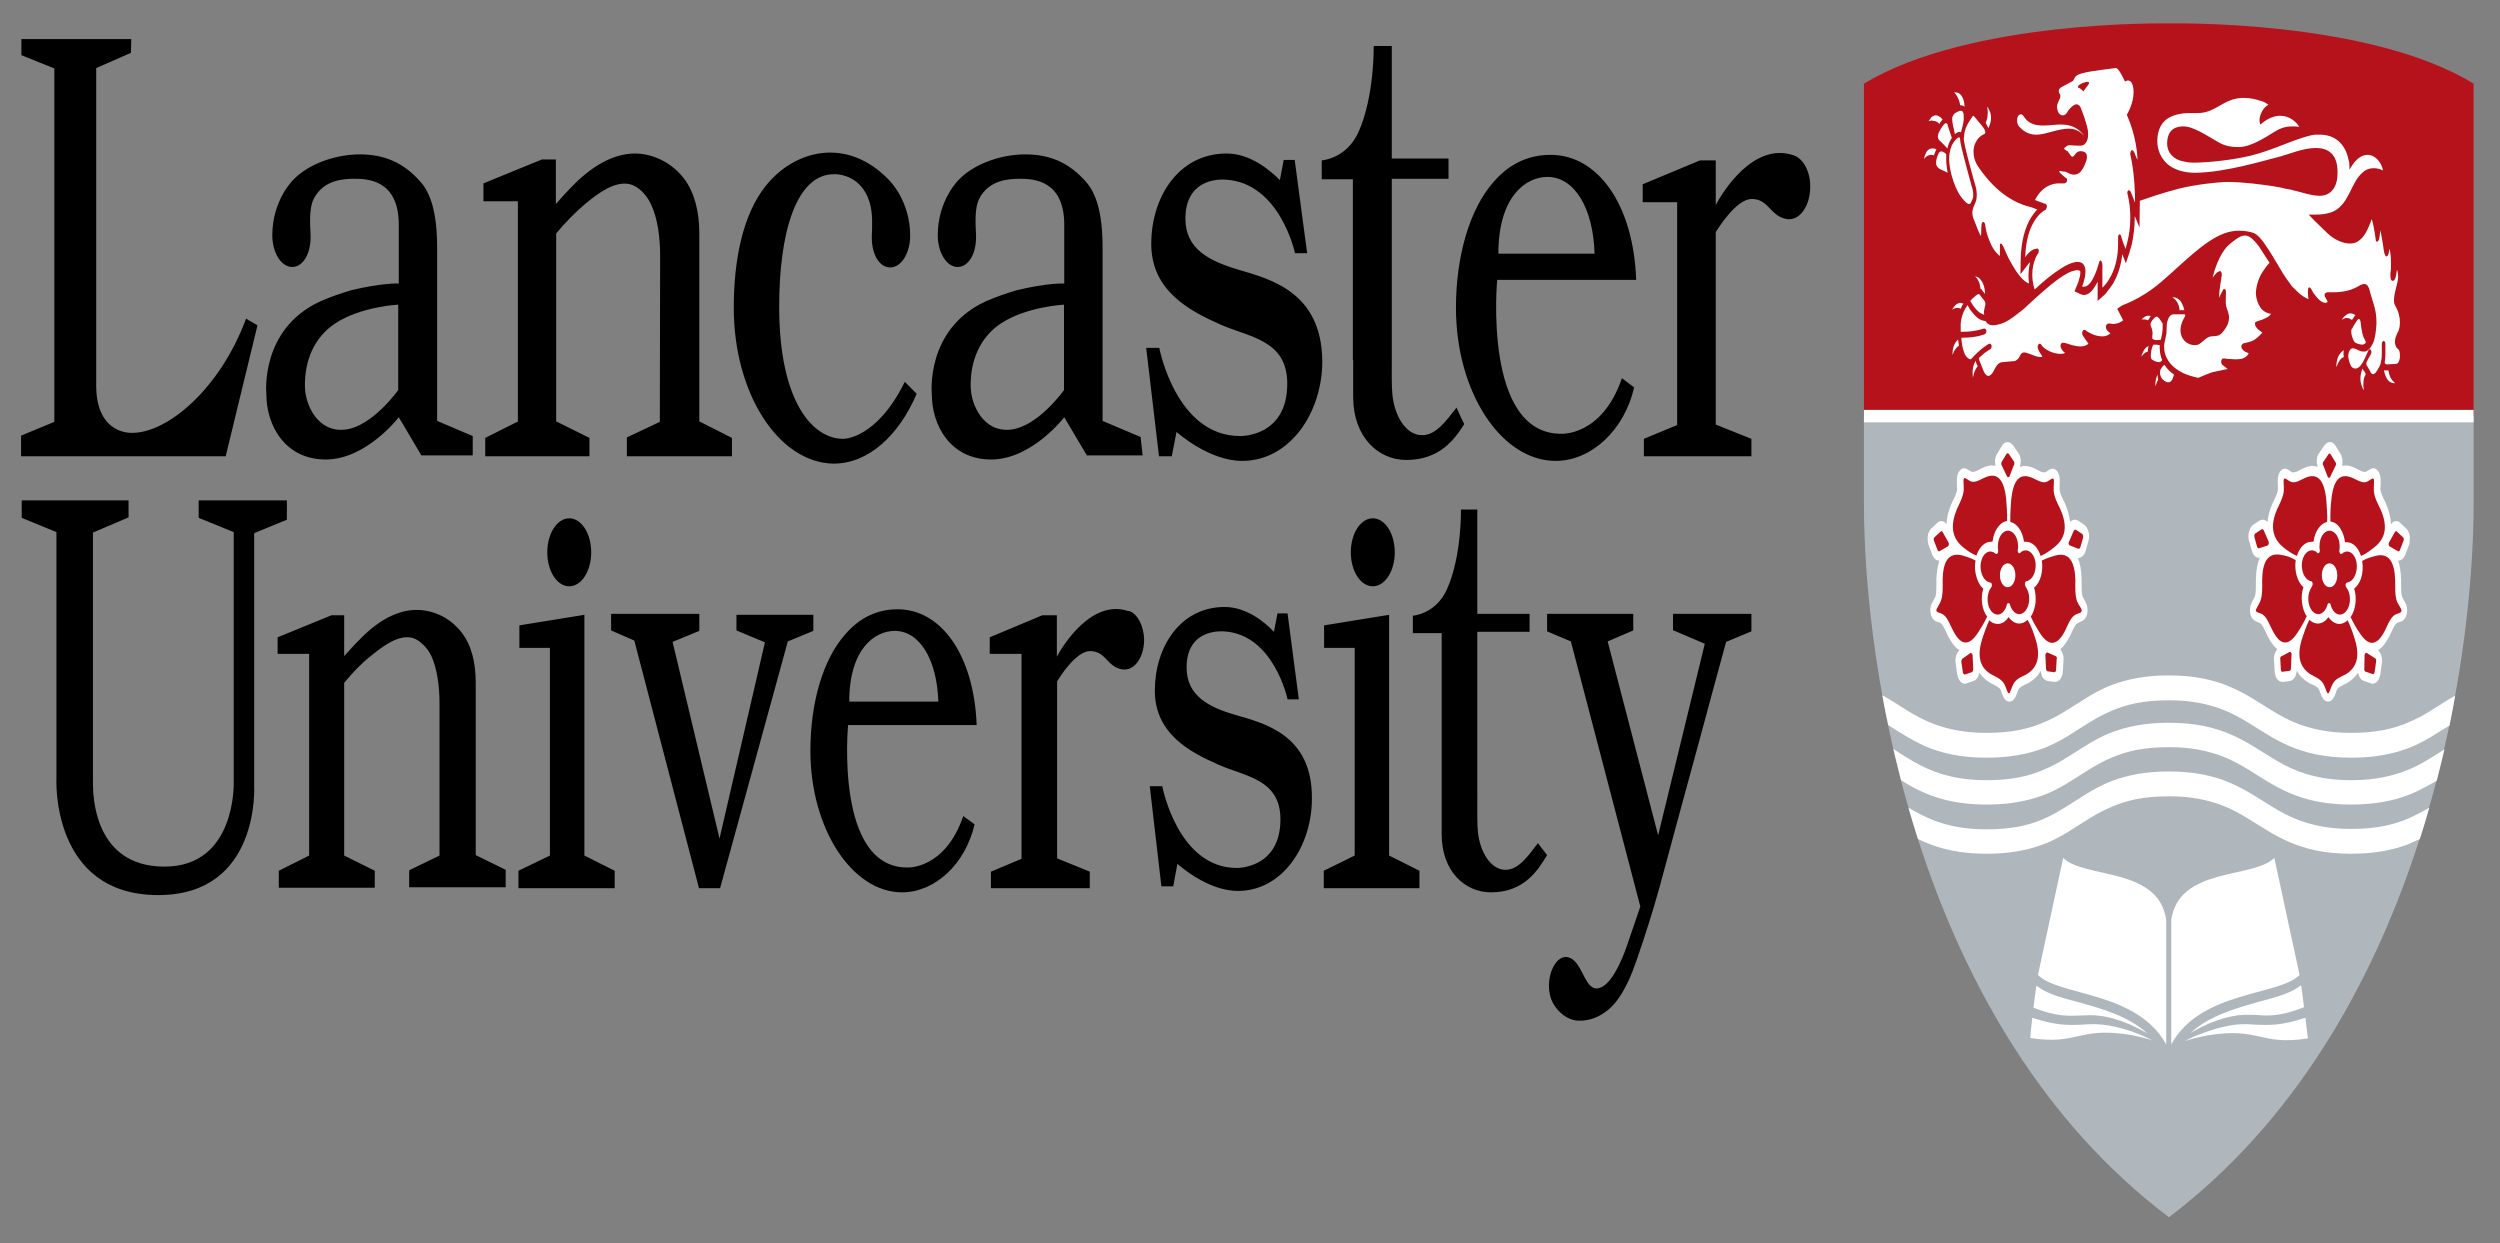
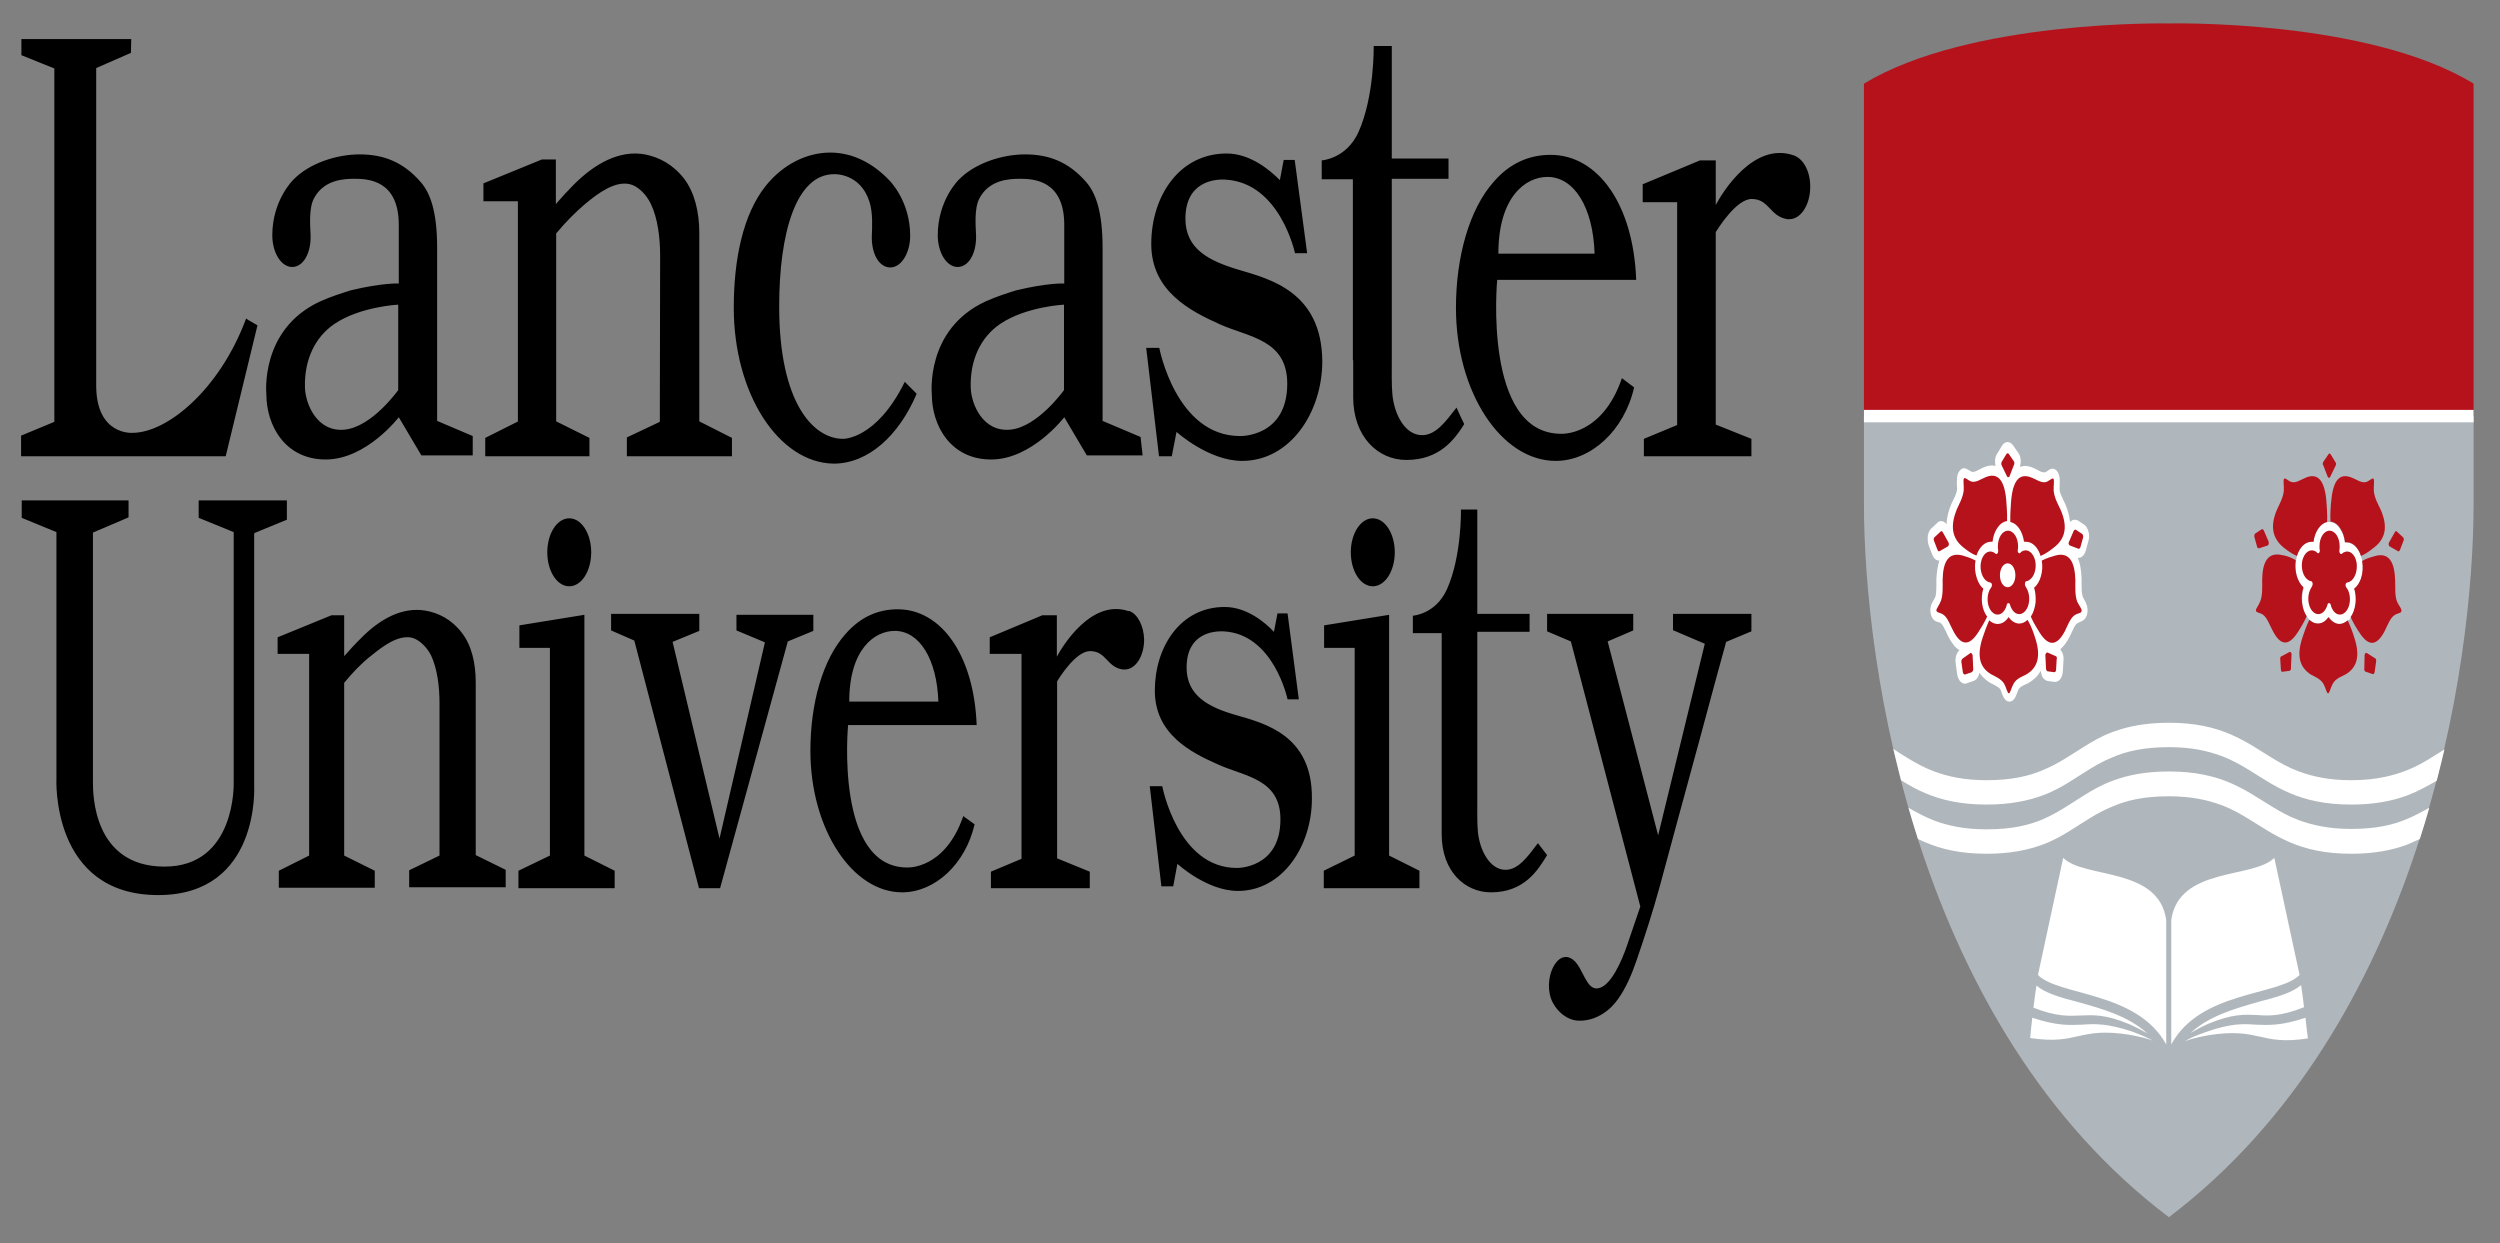
<svg xmlns="http://www.w3.org/2000/svg" width="189px" height="94px" viewBox="0 0 189 94" version="1.1">
  <rect x="0" y="0" width="189" height="94" fill="#808080" stroke="none" />
  <g id="surface1">
    <path style=" stroke:none;fill-rule:nonzero;fill:rgb(69.02%,71.765%,73.725%);fill-opacity:1;" d="M 187.004 31.473 L 187.004 38.074 C 187.004 50.371 183.098 77.531 163.969 92.02 C 144.82 77.566 140.914 50.371 140.914 38.074 L 140.914 31.473 Z M 187.004 31.473 " />
    <path style=" stroke:none;fill-rule:nonzero;fill:rgb(70.98%,7.059%,10.588%);fill-opacity:1;" d="M 163.969 1.773 C 163.969 1.773 179.012 1.426 187.004 6.324 L 187.004 31.473 L 140.914 31.473 L 140.914 6.324 C 148.93 1.461 163.969 1.773 163.969 1.773 " />
-     <path style=" stroke:none;fill-rule:nonzero;fill:rgb(100%,100%,100%);fill-opacity:1;" d="M 145.922 9.137 C 145.875 9.137 145.832 9.172 145.809 9.172 C 145.832 9.102 145.875 9.035 145.941 8.965 C 146.031 8.824 146.168 8.719 146.348 8.719 C 146.48 8.719 146.66 8.789 146.863 9.035 C 146.84 9.066 146.797 9.102 146.773 9.137 C 146.707 9.207 146.66 9.277 146.617 9.379 C 146.547 9.277 146.391 9.137 146.145 9.137 C 146.055 9.102 145.988 9.102 145.922 9.137 Z M 146.391 11.293 C 146.277 11.223 146.168 11.223 146.078 11.223 C 145.832 11.223 145.672 11.395 145.582 11.605 C 145.516 11.742 145.473 11.883 145.449 12.02 C 145.473 11.984 145.516 11.949 145.539 11.918 C 145.719 11.742 145.875 11.707 146.008 11.707 C 146.098 11.707 146.168 11.742 146.211 11.742 C 146.277 11.5 146.367 11.359 146.391 11.293 C 146.391 11.324 146.391 11.324 146.391 11.293 Z M 146.547 10.074 C 146.527 10.109 146.527 10.145 146.527 10.145 L 146.527 10.18 C 146.527 10.215 146.504 10.25 146.504 10.32 C 146.504 10.422 146.527 10.527 146.637 10.633 C 146.773 10.734 147.02 11.012 147.223 11.223 C 147.289 10.91 147.402 10.664 147.559 10.422 L 147.246 9.484 L 147.246 9.449 L 147.223 9.379 C 147.199 9.348 147.156 9.312 147.109 9.312 C 147.066 9.312 147.02 9.348 146.953 9.414 C 146.75 9.66 146.617 9.938 146.547 10.074 Z M 147.695 26.191 C 147.625 26.402 147.605 26.645 147.605 26.816 C 147.605 26.816 147.605 26.852 147.605 26.852 C 147.605 26.816 147.625 26.785 147.648 26.75 C 147.762 26.402 147.961 26.227 148.098 26.125 C 148.074 25.984 148.051 25.812 148.031 25.672 C 147.871 25.812 147.762 25.984 147.695 26.191 Z M 148.301 14.938 C 148.59 15.32 148.77 15.426 148.859 15.426 C 148.93 15.426 148.973 15.391 149.02 15.285 C 149.039 15.215 149.086 15.148 149.129 15.043 C 149.176 14.938 149.176 14.836 149.176 14.73 C 149.176 14.523 149.129 14.277 149.086 14.176 C 149.062 14.07 148.391 11.707 148.211 10.77 C 148.188 10.633 148.188 10.492 148.164 10.422 L 148.141 10.387 C 148.141 10.387 148.121 10.387 148.098 10.387 C 148.051 10.387 147.984 10.422 147.918 10.492 C 147.516 10.875 147.355 11.43 147.355 12.055 C 147.379 13.168 147.918 14.488 148.301 14.938 Z M 147.133 11.812 C 147.133 11.777 147.133 11.742 147.133 11.672 C 147.133 11.605 146.887 11.465 146.863 11.465 C 146.773 11.43 146.66 11.43 146.57 11.57 C 146.504 11.707 146.367 12.02 146.367 12.297 C 146.367 12.402 146.391 12.508 146.438 12.578 C 146.48 12.645 146.547 12.715 146.66 12.785 C 146.863 12.891 147.066 12.957 147.246 13.062 C 147.176 12.715 147.133 12.367 147.133 12.02 C 147.133 11.949 147.133 11.883 147.133 11.812 Z M 148.188 7.957 C 148.211 7.957 148.23 7.957 148.254 7.957 C 148.367 7.957 148.457 8.027 148.523 8.062 C 148.5 7.609 148.391 7.367 148.254 7.191 C 148.121 7.02 147.961 6.984 147.828 6.984 C 147.805 6.984 147.762 6.984 147.738 6.984 C 147.762 7.02 147.805 7.055 147.828 7.09 C 148.098 7.434 148.164 7.781 148.188 7.957 Z M 147.605 9.242 C 147.625 9.379 147.648 9.555 147.695 9.691 C 147.695 9.727 147.805 10.145 147.785 10.145 C 147.805 10.145 147.805 10.109 147.828 10.109 C 147.918 10.039 148.031 9.973 148.121 9.973 C 148.164 9.973 148.211 9.973 148.254 10.008 C 148.277 9.867 148.32 9.727 148.367 9.555 C 148.41 9.348 148.457 9.172 148.457 9.066 C 148.457 9 148.457 8.93 148.457 8.824 C 148.457 8.719 148.457 8.582 148.41 8.512 C 148.391 8.441 148.344 8.375 148.23 8.375 C 148.188 8.375 148.141 8.375 148.098 8.406 C 147.941 8.477 147.715 8.547 147.625 8.789 C 147.559 8.93 147.582 9.066 147.605 9.242 Z M 150.32 9.691 C 150.477 9.379 150.523 9.102 150.523 8.895 C 150.523 8.652 150.453 8.441 150.363 8.27 C 150.32 8.164 150.254 8.094 150.23 8.062 C 150.23 8.094 150.254 8.164 150.254 8.234 C 150.273 8.34 150.273 8.441 150.273 8.547 C 150.273 8.93 150.164 9.172 150.117 9.277 C 150.184 9.414 150.254 9.555 150.32 9.691 Z M 155.504 8.094 C 155.504 7.957 155.574 7.781 155.617 7.68 C 155.684 7.539 155.797 7.367 155.754 7.191 C 155.73 7.09 155.641 7.02 155.641 6.879 C 155.641 6.809 155.664 6.742 155.707 6.707 C 155.754 6.637 155.82 6.602 155.887 6.566 C 156.09 6.461 156.719 6.117 156.719 6.117 C 156.785 6.012 156.809 5.941 156.875 5.836 C 156.941 5.734 157.078 5.629 157.348 5.559 C 157.996 5.352 159.793 5.176 159.949 5.145 C 159.996 5.145 160.062 5.176 160.152 5.281 C 160.266 5.422 160.379 5.629 160.469 5.805 C 160.512 5.871 160.559 5.977 160.578 6.012 C 160.602 6.082 160.625 6.117 160.625 6.117 L 160.648 6.184 L 160.668 6.148 C 160.668 6.148 160.691 6.117 160.738 6.117 C 160.781 6.117 160.828 6.082 160.871 6.082 C 160.938 6.082 161.027 6.117 161.094 6.184 C 161.164 6.254 161.23 6.395 161.273 6.637 C 161.297 6.742 161.297 6.879 161.297 6.984 C 161.297 7.645 161.004 8.305 160.805 8.652 L 160.781 8.688 L 160.805 8.719 C 161.477 10.25 161.59 11.637 161.59 12.09 C 161.5 11.918 161.387 11.605 161.387 11.605 C 161.387 11.605 161.363 11.57 161.344 11.5 C 161.32 11.465 161.273 11.395 161.23 11.359 C 161.207 11.359 161.207 11.359 161.184 11.359 C 161.164 11.359 161.117 11.359 161.094 11.43 C 161.074 11.465 161.051 11.535 161.051 11.57 C 161.051 11.637 161.051 11.707 161.074 11.777 C 161.363 13.098 161.41 14.488 161.41 15.25 C 161.41 15.285 161.41 15.285 161.41 15.32 C 161.297 15.043 161.117 14.59 161.117 14.59 C 161.074 14.453 161.004 14.383 160.938 14.383 C 160.895 14.383 160.871 14.418 160.848 14.453 C 160.828 14.488 160.828 14.555 160.828 14.59 C 160.828 14.625 160.828 14.66 160.848 14.695 C 161.004 15.32 161.051 15.91 161.051 16.434 C 161.051 17.16 160.961 17.754 160.848 18.203 C 160.805 18.41 160.758 18.586 160.715 18.727 C 160.715 18.758 160.691 18.793 160.691 18.828 C 160.668 18.758 160.648 18.691 160.602 18.586 C 160.535 18.41 160.445 18.168 160.398 17.996 C 160.379 17.926 160.355 17.855 160.332 17.785 C 160.309 17.754 160.266 17.719 160.242 17.719 C 160.199 17.719 160.176 17.754 160.152 17.785 C 160.129 17.82 160.129 17.891 160.129 17.961 C 160.129 17.996 160.129 18.031 160.129 18.031 C 160.129 18.168 160.129 18.309 160.129 18.41 C 160.129 19.629 159.816 20.496 159.5 21.016 C 159.344 21.297 159.188 21.504 159.074 21.609 C 159.031 21.676 158.984 21.711 158.941 21.746 C 158.941 21.434 158.941 20.426 158.941 20.012 C 158.941 19.941 158.918 19.871 158.895 19.801 C 158.875 19.766 158.852 19.699 158.805 19.699 C 158.785 19.699 158.762 19.699 158.738 19.73 C 158.715 19.766 158.695 19.801 158.695 19.836 C 158.469 20.637 158.246 21.086 158.043 21.363 C 157.84 21.609 157.684 21.676 157.547 21.676 C 157.48 21.676 157.438 21.676 157.414 21.641 C 157.438 21.574 157.48 21.469 157.527 21.328 C 157.594 21.086 157.66 20.809 157.66 20.531 C 157.66 20.324 157.617 20.148 157.527 20.012 C 157.438 19.871 157.277 19.801 157.031 19.801 C 156.965 19.801 156.898 19.801 156.809 19.836 C 156.27 19.941 155.527 20.461 154.898 20.949 C 154.383 21.363 153.934 21.781 153.82 21.887 C 153.688 21.469 153.641 21.121 153.641 20.773 C 153.641 20.289 153.73 19.906 153.844 19.629 C 153.891 19.488 153.934 19.383 153.98 19.316 C 154 19.281 154 19.246 154.023 19.246 L 154.047 19.211 C 154.047 19.211 154.07 19.176 154.09 19.141 C 154.113 19.105 154.137 19.039 154.137 18.969 C 154.137 18.934 154.113 18.863 154.09 18.828 C 154.07 18.793 154.023 18.793 153.98 18.793 C 153.711 18.828 153.508 18.969 153.352 19.141 C 153.238 19.246 153.172 19.352 153.105 19.453 C 153.148 18.133 153.441 17.301 153.777 16.746 C 154.113 16.188 154.473 15.945 154.562 15.91 C 154.629 15.875 154.676 15.84 154.699 15.773 C 154.719 15.738 154.742 15.668 154.742 15.633 C 154.742 15.598 154.742 15.562 154.742 15.562 C 154.742 15.527 154.719 15.496 154.699 15.461 C 154.652 15.391 154.562 15.391 154.562 15.391 C 154.562 15.391 154.359 15.32 154.18 15.25 C 154.09 15.215 153.98 15.18 153.91 15.148 C 153.891 15.148 153.867 15.113 153.844 15.113 C 154.406 14.035 155.215 13.863 155.641 13.863 C 155.73 13.863 155.82 13.863 155.863 13.863 C 155.887 13.863 155.91 13.863 155.934 13.863 C 155.953 13.863 155.953 13.863 155.953 13.863 C 155.977 13.863 156.023 13.863 156.043 13.863 C 156.113 13.863 156.156 13.828 156.203 13.793 C 156.246 13.758 156.27 13.688 156.27 13.617 C 156.27 13.551 156.246 13.48 156.223 13.48 C 156.203 13.445 156.18 13.445 156.18 13.445 C 156.18 13.445 156.156 13.445 156.156 13.445 C 156.133 13.41 156.043 13.34 155.844 13.168 C 155.773 13.098 155.73 13.062 155.707 13.027 C 155.684 12.992 155.684 12.957 155.684 12.957 L 155.684 12.922 C 155.73 12.922 155.82 12.922 155.91 12.957 C 156.043 12.957 156.203 12.992 156.246 13.027 C 156.449 13.133 156.629 13.203 156.785 13.203 C 157.078 13.203 157.301 13.027 157.438 12.785 C 157.57 12.578 157.66 12.332 157.707 12.195 C 157.75 12.09 157.773 11.984 157.773 11.883 C 157.773 11.672 157.707 11.535 157.594 11.5 C 157.527 11.465 157.438 11.43 157.301 11.43 C 157.168 11.43 157.012 11.465 156.875 11.672 C 156.785 11.812 156.719 11.848 156.672 11.848 C 156.652 11.848 156.629 11.848 156.605 11.812 L 156.582 11.812 C 156.582 11.812 156.312 11.43 156.312 11.43 C 156.203 11.395 156.133 11.324 156.09 11.293 C 156.043 11.258 156.043 11.223 156.043 11.223 L 156.066 11.188 C 156.066 11.188 156.09 11.152 156.113 11.152 C 156.27 11.012 156.336 10.977 156.473 10.977 C 156.605 10.977 156.785 11.012 157.102 11.012 C 157.145 11.012 157.211 11.012 157.277 11.012 C 157.527 11.012 157.66 10.875 157.75 10.699 C 157.84 10.527 157.863 10.32 157.863 10.145 C 157.863 9.902 157.816 9.727 157.816 9.727 C 157.816 9.727 157.66 9 157.324 8.199 C 157.234 7.957 157.102 7.887 156.988 7.887 C 156.809 7.887 156.629 8.062 156.492 8.199 C 156.359 8.34 156.27 8.512 156.27 8.512 C 156.156 8.688 156.043 8.719 155.934 8.719 C 155.82 8.719 155.707 8.652 155.617 8.512 C 155.574 8.441 155.527 8.27 155.504 8.094 Z M 157.234 6.672 C 157.324 6.742 157.414 6.809 157.48 6.879 C 157.48 6.879 157.504 6.914 157.504 6.914 L 157.527 6.879 C 157.527 6.879 157.617 6.742 157.727 6.602 C 157.773 6.531 157.953 6.359 157.93 6.254 C 157.906 6.082 157.414 6.289 157.348 6.324 C 157.277 6.359 157.211 6.395 157.188 6.43 C 157.168 6.43 157.145 6.461 157.145 6.461 L 157.121 6.496 C 157.031 6.637 157.211 6.672 157.234 6.672 Z M 148.48 10.664 C 148.59 11.359 149.02 12.891 149.219 13.617 C 149.289 13.863 149.332 14 149.332 14 C 149.332 14 149.445 14.348 149.445 14.73 C 149.445 14.902 149.422 15.113 149.355 15.285 C 149.266 15.527 149.176 15.668 149.176 15.703 L 149.176 15.738 C 149.176 15.738 149.152 15.773 149.152 15.809 C 149.129 15.875 149.109 15.98 149.109 16.086 C 149.109 16.188 149.129 16.363 149.199 16.535 C 149.199 16.535 149.289 16.746 149.379 16.988 C 149.469 17.23 149.578 17.508 149.648 17.648 C 149.668 17.684 149.691 17.754 149.715 17.785 C 149.734 17.82 149.758 17.855 149.758 17.855 L 149.758 17.82 C 149.758 17.785 149.781 17.719 149.781 17.578 C 149.781 17.543 149.781 17.543 149.781 17.508 L 149.781 17.473 C 149.781 17.336 149.781 17.125 149.805 16.988 C 149.805 16.848 149.871 16.781 149.938 16.781 C 149.984 16.781 150.051 16.848 150.074 16.953 C 150.094 17.059 150.117 17.266 150.164 17.473 C 150.164 17.473 150.164 17.508 150.184 17.543 C 150.184 17.578 150.207 17.648 150.23 17.719 C 150.273 17.855 150.344 18.066 150.434 18.273 C 150.59 18.691 150.859 19.105 151.195 19.352 C 151.195 19.281 151.195 19.211 151.195 19.176 C 151.195 18.898 151.195 18.727 151.195 18.656 C 151.195 18.656 151.195 18.621 151.195 18.586 C 151.195 18.551 151.195 18.516 151.195 18.48 C 151.195 18.445 151.242 18.41 151.262 18.41 C 151.285 18.41 151.309 18.445 151.332 18.445 C 151.352 18.48 151.375 18.48 151.375 18.516 C 151.398 18.551 151.398 18.586 151.422 18.586 L 151.441 18.621 C 151.441 18.621 151.465 18.656 151.488 18.727 C 151.512 18.793 151.578 18.898 151.621 19.039 C 151.734 19.316 151.914 19.664 152.117 20.012 C 152.496 20.672 152.969 21.297 153.395 21.434 C 153.375 21.262 153.352 21.051 153.352 20.879 C 153.352 20.496 153.395 20.148 153.484 19.801 C 153.441 19.871 153.395 19.906 153.352 19.941 L 152.746 20.738 L 152.766 19.523 C 152.812 18.273 153.059 17.266 153.531 16.469 C 153.688 16.223 153.844 16.016 154.023 15.84 C 153.957 15.809 153.891 15.809 153.844 15.773 C 153.82 15.773 153.777 15.738 153.754 15.738 L 153.574 15.668 C 152.52 15.426 150.992 14.73 149.559 12.609 C 149.379 12.367 149.199 11.949 149.199 11.465 C 149.199 11.223 149.242 10.977 149.379 10.734 C 149.488 10.492 149.691 10.285 149.984 10.145 L 150.004 10.145 L 150.051 10.109 C 150.074 10.074 150.094 10.039 150.094 10.008 C 150.094 9.938 150.051 9.762 149.871 9.555 C 149.648 9.277 149.469 9.066 149.355 8.93 C 149.242 8.789 149.199 8.754 149.199 8.754 C 149.176 8.754 149.129 8.754 149.062 8.895 C 148.93 9.102 148.48 9.66 148.48 10.387 C 148.457 10.422 148.457 10.527 148.48 10.664 Z M 150.094 23.031 L 150.094 22.961 C 150.094 22.895 150.074 22.789 149.984 22.684 C 149.895 22.582 149.805 22.477 149.734 22.371 C 149.668 22.301 149.648 22.234 149.625 22.234 C 149.625 22.234 149.602 22.234 149.578 22.234 C 149.559 22.234 149.512 22.234 149.445 22.301 C 149.422 22.301 149.422 22.336 149.379 22.336 C 149.355 22.371 149.309 22.406 149.266 22.441 C 149.176 22.512 149.062 22.613 148.949 22.754 C 148.973 22.789 148.996 22.824 149.02 22.859 C 149.152 23.102 149.379 23.414 149.648 23.621 C 149.758 23.691 149.895 23.762 150.004 23.797 C 150.004 23.727 149.984 23.621 149.984 23.555 C 150.027 23.273 150.094 23.031 150.094 23.031 Z M 148.23 22.895 C 148.008 22.895 147.852 23.031 147.738 23.172 C 147.672 23.242 147.625 23.344 147.582 23.414 C 147.605 23.414 147.625 23.379 147.648 23.379 C 147.762 23.309 147.871 23.273 147.984 23.273 C 148.074 23.273 148.164 23.309 148.23 23.344 C 148.277 23.207 148.344 23.066 148.434 22.961 C 148.367 22.93 148.301 22.895 148.23 22.895 Z M 149.691 21.086 C 149.559 20.949 149.422 20.914 149.309 20.879 C 149.332 20.914 149.355 20.914 149.379 20.949 C 149.648 21.262 149.715 21.609 149.715 21.816 C 149.734 21.816 149.734 21.816 149.758 21.852 L 149.781 21.852 L 149.805 21.887 C 149.805 21.887 149.938 22.059 150.074 22.234 C 150.051 21.609 149.871 21.297 149.691 21.086 Z M 177.797 24.18 C 177.863 24.145 177.91 24.039 177.977 23.934 C 178 23.902 178.023 23.867 178.066 23.832 C 177.934 23.727 177.797 23.691 177.688 23.691 C 177.484 23.691 177.328 23.832 177.191 23.969 C 177.125 24.039 177.078 24.109 177.035 24.18 C 177.059 24.18 177.078 24.145 177.102 24.145 C 177.215 24.074 177.328 24.039 177.418 24.039 C 177.598 24.039 177.73 24.145 177.797 24.18 Z M 177.754 25.082 C 177.754 25.324 177.863 25.602 177.953 25.777 C 178.023 25.914 178.133 25.949 178.246 25.984 C 178.359 26.02 178.473 26.055 178.582 26.055 C 178.672 26.055 178.922 25.984 178.832 25.777 C 178.785 25.672 178.719 25.602 178.672 25.465 C 178.629 25.324 178.582 25.188 178.562 25.047 C 178.516 24.84 178.492 24.629 178.473 24.422 C 178.473 24.352 178.449 24.281 178.426 24.215 C 178.402 24.145 178.359 24.109 178.312 24.109 C 178.293 24.109 178.246 24.145 178.18 24.246 C 177.953 24.594 177.91 24.664 177.844 24.805 C 177.754 24.871 177.754 24.977 177.754 25.082 Z M 176.742 27.027 C 176.652 27.27 176.629 27.547 176.629 27.723 L 176.629 27.758 C 176.652 27.723 176.652 27.688 176.676 27.652 C 176.855 27.164 177.078 27.027 177.191 26.992 C 177.191 26.922 177.168 26.852 177.168 26.785 C 177.168 26.68 177.168 26.609 177.191 26.504 C 177.191 26.504 177.191 26.504 177.191 26.473 C 176.969 26.609 176.832 26.816 176.742 27.027 Z M 164.777 23.449 C 164.844 23.449 164.891 23.449 164.934 23.449 C 164.98 23.449 165 23.449 165.047 23.449 L 165.07 23.449 C 165.09 23.449 165.113 23.449 165.137 23.449 C 165.047 23.066 164.91 22.824 164.777 22.684 C 164.621 22.547 164.465 22.477 164.328 22.477 C 164.285 22.477 164.262 22.477 164.215 22.477 C 164.238 22.477 164.262 22.512 164.285 22.512 C 164.621 22.754 164.73 23.102 164.754 23.273 Z M 178.672 28 C 178.652 27.965 178.629 27.93 178.605 27.859 C 178.492 28.137 178.449 28.383 178.449 28.625 C 178.449 29.043 178.605 29.355 178.719 29.527 C 178.719 29.492 178.695 29.457 178.695 29.422 C 178.672 29.285 178.672 29.145 178.672 29.043 C 178.672 28.695 178.742 28.484 178.809 28.383 L 178.852 28.277 C 178.852 28.277 178.832 28.242 178.832 28.242 C 178.785 28.137 178.742 28.035 178.672 28 Z M 180.582 28.102 L 180.559 28 L 180.336 28 C 180.312 28 180.266 28 180.223 28 C 180.312 28.418 180.445 28.66 180.582 28.797 C 180.738 28.938 180.918 28.973 181.055 28.973 C 181.055 28.973 181.074 28.973 181.074 28.973 C 181.055 28.973 181.031 28.938 181.008 28.902 C 180.715 28.66 180.605 28.277 180.582 28.102 Z M 149.379 27.27 C 149.176 27.547 149.129 27.895 149.129 28.172 C 149.129 28.312 149.152 28.449 149.152 28.555 C 149.152 28.52 149.176 28.484 149.176 28.449 C 149.242 28.07 149.398 27.824 149.512 27.688 C 149.488 27.617 149.445 27.512 149.398 27.445 C 149.398 27.375 149.379 27.34 149.379 27.27 Z M 162.422 23.867 C 162.195 23.867 162.016 24.039 161.902 24.145 C 161.926 24.145 161.949 24.145 161.973 24.145 C 162.016 24.145 162.039 24.145 162.082 24.145 C 162.195 24.145 162.309 24.18 162.398 24.215 C 162.465 24.074 162.531 24.004 162.602 23.902 C 162.531 23.867 162.465 23.867 162.422 23.867 Z M 162.711 25.465 C 162.711 25.5 162.711 25.5 162.711 25.531 C 162.711 25.602 162.711 25.602 162.758 25.637 C 162.801 25.672 162.867 25.707 163.004 25.707 C 163.07 25.707 163.117 25.707 163.184 25.707 C 163.273 25.707 163.316 25.707 163.363 25.672 C 163.387 25.602 163.387 25.531 163.406 25.465 C 163.43 25.324 163.477 25.188 163.477 25.047 C 163.496 24.906 163.496 24.805 163.496 24.699 C 163.496 24.629 163.496 24.559 163.496 24.457 C 163.406 24.316 163.273 24.109 163.207 24.039 C 163.16 24.004 163.117 23.934 163.047 23.934 C 163.004 23.934 162.938 23.969 162.867 24.039 C 162.801 24.109 162.734 24.18 162.668 24.281 C 162.621 24.352 162.578 24.457 162.578 24.527 C 162.578 24.559 162.578 24.629 162.621 24.699 C 162.711 24.906 162.734 25.082 162.734 25.219 C 162.711 25.359 162.711 25.43 162.711 25.465 Z M 181.121 26.16 C 181.074 26.055 181.055 25.949 181.055 25.844 C 181.055 25.566 181.164 25.359 181.254 25.152 C 181.277 25.117 181.277 25.082 181.301 25.082 C 181.391 24.871 181.434 24.629 181.434 24.352 C 181.434 24.004 181.344 23.555 181.055 23.066 C 181.055 23.066 180.984 22.961 180.984 22.719 C 180.984 22.547 181.008 22.27 181.121 21.852 C 181.211 21.504 181.301 21.191 181.301 20.879 C 181.301 20.738 181.277 20.566 181.211 20.391 C 181.164 20.672 181.121 21.262 180.875 21.227 C 180.695 21.227 180.715 20.879 180.715 20.672 C 180.715 20.637 180.715 20.566 180.738 20.496 C 180.762 20.355 180.762 20.148 180.762 19.906 C 180.762 19.559 180.738 19.176 180.648 18.793 C 180.605 19.039 180.582 19.211 180.516 19.316 C 180.492 19.352 180.445 19.383 180.426 19.383 C 180.379 19.383 180.336 19.352 180.312 19.281 C 180.289 19.211 180.266 19.176 180.246 19.105 C 180.223 18.969 180.223 18.863 180.199 18.863 C 180.199 18.863 180.176 18.551 180.109 18.238 C 180.066 17.926 179.996 17.578 179.953 17.406 C 179.953 17.508 179.93 17.648 179.906 17.785 C 179.887 17.961 179.863 18.203 179.727 18.273 C 179.637 18.309 179.594 18.168 179.594 18.031 C 179.57 17.891 179.551 17.719 179.527 17.578 C 179.48 17.336 179.438 17.059 179.371 16.812 C 179.348 16.676 179.301 16.605 179.281 16.57 C 179.281 16.605 179.258 16.641 179.258 16.676 C 179.234 16.781 179.191 16.883 179.121 17.023 C 179.012 17.301 178.852 17.648 178.652 17.891 C 178.246 18.379 177.91 18.41 177.641 18.41 C 177.238 18.41 176.539 18.203 175.934 17.613 C 175.598 17.266 175.016 16.746 174.633 16.328 L 174.543 16.223 L 174.676 16.223 C 174.812 16.223 174.945 16.223 175.082 16.223 C 175.664 16.223 176.293 16.121 176.699 15.809 C 177.215 15.426 177.461 14.902 177.707 14.418 C 177.953 13.93 178.18 13.41 178.629 13.027 C 178.898 12.785 179.191 12.715 179.461 12.715 C 179.773 12.715 180.043 12.82 180.156 12.891 C 180.043 12.266 179.57 11.707 178.988 11.707 C 178.562 11.707 178.113 11.984 177.688 12.715 L 177.617 12.82 L 177.617 12.645 C 177.617 12.609 177.617 12.609 177.617 12.578 C 177.617 12.508 177.598 12.402 177.598 12.297 C 177.551 12.055 177.484 11.742 177.348 11.43 C 177.059 10.805 176.496 10.18 175.352 10.18 C 175.262 10.18 175.172 10.18 175.059 10.18 C 174.117 10.25 172.363 11.117 170.75 11.605 C 169.176 12.09 166.844 12.297 165.855 12.297 C 165.473 12.297 165.113 12.23 164.777 12.125 C 164.465 12.02 164.195 11.812 164.016 11.535 C 163.902 11.324 163.836 11.117 163.836 10.84 C 163.836 10.285 164.035 9.938 164.285 9.762 C 164.531 9.59 164.844 9.555 165.07 9.555 C 165.832 9.555 166.887 10.285 167.742 10.77 C 168.348 11.117 168.93 11.117 169.266 11.117 C 170.145 11.117 171.266 10.387 171.828 10.039 C 172.273 9.762 172.656 9.555 173.309 9.555 C 173.465 9.555 173.645 9.555 173.824 9.59 C 173.578 9.172 173.062 8.754 172.387 8.754 C 171.961 8.754 171.445 8.93 170.93 9.379 L 170.883 9.414 L 170.859 9.348 C 170.84 9.277 170.816 9.207 170.816 9.102 C 170.816 8.895 170.883 8.652 171.02 8.406 C 171.129 8.199 171.289 8.027 171.488 7.922 C 171.355 7.816 171.152 7.68 170.859 7.609 C 170.523 7.504 170.121 7.402 169.672 7.402 C 169.625 7.402 169.582 7.402 169.516 7.402 C 168.773 7.434 168.281 7.715 167.809 7.992 C 167.312 8.27 166.844 8.547 166.148 8.547 C 166.078 8.547 166.012 8.547 165.969 8.547 C 165.832 8.547 165.699 8.547 165.539 8.547 C 164.867 8.547 164.262 8.688 163.812 9 C 163.363 9.348 163.094 9.867 163.094 10.664 C 163.094 11.359 163.363 11.949 163.855 12.402 C 164.352 12.82 165.07 13.062 165.945 13.062 C 165.969 13.062 165.988 13.062 165.988 13.062 C 168.191 13.027 170.84 12.23 172.453 11.812 C 172.992 11.672 174.117 11.188 175.082 11.188 C 175.531 11.188 175.934 11.293 176.227 11.57 C 176.539 11.848 176.719 12.332 176.719 13.027 C 176.719 13.375 176.676 13.828 176.473 14.176 C 176.27 14.523 175.934 14.801 175.375 14.801 C 174.723 14.801 173.98 14.523 173.082 14.312 L 173.016 14.312 C 172.836 14.277 172.633 14.242 172.41 14.176 C 171.109 13.93 169.426 13.758 168.48 13.758 C 168.391 13.758 168.301 13.758 168.234 13.758 C 167.516 13.793 166.125 13.93 164.801 14.242 C 163.43 14.59 162.172 15.043 161.77 15.18 L 161.77 15.25 L 161.746 17.195 L 161.387 16.328 C 161.387 16.363 161.387 16.398 161.387 16.434 C 161.387 17.23 161.273 17.926 161.184 18.379 C 161.117 18.621 161.074 18.828 161.027 18.934 C 161.004 18.969 161.004 19.004 161.004 19.039 L 160.715 19.906 L 160.445 19.211 C 160.355 20.043 160.129 20.773 159.77 21.398 C 159.68 21.539 159.523 21.781 159.32 22.023 C 159.301 22.059 159.301 22.059 159.277 22.094 C 159.211 22.164 159.164 22.234 159.121 22.27 L 158.582 22.754 L 158.582 21.297 C 158.469 21.504 158.355 21.711 158.246 21.852 C 158.02 22.164 157.773 22.301 157.527 22.301 C 157.438 22.301 157.367 22.27 157.277 22.234 L 156.832 22.023 L 157.078 21.434 C 157.102 21.398 157.145 21.297 157.168 21.156 C 157.258 20.879 157.277 20.703 157.277 20.602 C 157.277 20.566 157.277 20.531 157.258 20.496 C 157.234 20.461 157.145 20.426 157.012 20.426 C 156.941 20.426 156.898 20.426 156.832 20.461 C 156.562 20.496 156.023 20.738 155.035 21.539 C 154.52 21.957 154.023 22.406 153.531 22.859 C 153.215 23.172 152.902 23.449 152.566 23.691 C 152.094 24.074 151.598 24.422 151.082 24.527 C 150.949 24.559 150.793 24.594 150.656 24.594 C 150.434 24.594 150.23 24.492 150.117 24.281 C 149.895 24.246 149.691 24.18 149.512 24.039 C 149.309 23.867 149.129 23.656 148.996 23.484 C 148.883 23.344 148.816 23.172 148.75 23.066 C 148.5 23.414 148.277 23.867 148.23 24.457 C 148.23 24.594 148.23 24.734 148.23 24.871 C 148.23 24.941 148.23 25.012 148.23 25.082 C 148.277 25.082 148.32 25.082 148.367 25.082 C 149.379 25.082 149.938 24.84 149.984 24.84 L 150.027 24.84 C 150.094 24.84 150.141 24.906 150.164 24.977 L 150.164 25.047 C 150.164 25.152 150.117 25.219 150.074 25.254 C 150.074 25.254 149.469 25.531 148.391 25.531 C 148.344 25.531 148.32 25.531 148.277 25.531 C 148.301 25.984 148.391 26.402 148.5 26.68 C 148.66 27.062 148.883 27.164 148.973 27.164 C 148.973 27.164 148.996 27.164 148.996 27.164 C 149.824 26.262 150.363 25.984 150.387 25.984 C 150.41 25.984 150.41 25.984 150.434 25.984 C 150.5 25.984 150.543 26.055 150.566 26.125 C 150.566 26.16 150.566 26.16 150.566 26.191 C 150.566 26.262 150.523 26.367 150.477 26.402 L 150.453 26.402 C 150.434 26.402 150.41 26.438 150.344 26.473 C 150.254 26.539 150.117 26.609 149.961 26.75 C 149.848 26.852 149.734 26.957 149.602 27.062 C 149.602 27.062 149.602 27.098 149.602 27.098 C 149.602 27.133 149.602 27.164 149.648 27.27 C 149.758 27.547 149.895 27.895 149.984 28.102 C 150.051 28.242 150.164 28.418 150.32 28.418 C 150.453 28.418 150.633 28.277 150.836 27.824 C 150.973 27.582 151.129 27.375 151.441 27.375 L 152.184 27.305 L 152.207 27.305 C 152.207 27.305 152.227 27.305 152.25 27.305 C 152.273 27.305 152.316 27.27 152.387 27.27 C 152.477 27.199 152.609 27.133 152.676 26.957 C 152.723 26.852 152.789 26.75 152.836 26.715 C 152.902 26.645 152.969 26.645 153.035 26.645 C 153.172 26.645 153.305 26.715 153.531 26.785 C 153.844 26.922 154.09 26.992 154.27 26.992 C 154.316 26.992 154.359 26.992 154.406 26.957 C 154.383 26.922 154.359 26.887 154.316 26.816 C 154.25 26.715 154.16 26.574 154.113 26.473 C 154.07 26.402 154.047 26.297 154.047 26.227 C 154.047 26.191 154.047 26.125 154.07 26.09 C 154.113 26.02 154.16 25.984 154.203 25.984 C 154.25 25.984 154.293 26.02 154.316 26.055 C 154.34 26.09 154.383 26.125 154.383 26.16 C 154.699 26.504 155.281 26.75 155.754 26.75 C 155.887 26.75 156 26.75 156.113 26.68 C 156.023 26.609 155.91 26.504 155.844 26.367 C 155.797 26.297 155.773 26.227 155.773 26.125 C 155.773 26.09 155.797 26.02 155.82 25.984 C 155.863 25.914 155.91 25.914 155.977 25.914 C 156.113 25.914 156.293 25.984 156.312 25.984 C 156.312 25.984 156.336 25.984 156.402 26.02 C 156.449 26.02 156.539 26.055 156.629 26.09 C 156.809 26.125 157.055 26.191 157.277 26.191 C 157.527 26.191 157.75 26.125 157.887 25.984 C 157.637 25.637 157.48 25.395 157.48 25.395 C 157.48 25.395 157.414 25.324 157.414 25.188 C 157.414 25.152 157.414 25.082 157.457 25.012 C 157.48 24.941 157.547 24.941 157.57 24.941 C 157.66 24.941 157.75 25.012 157.773 25.047 C 157.773 25.047 157.816 25.082 157.887 25.117 C 157.953 25.152 158.043 25.188 158.156 25.254 C 158.379 25.359 158.672 25.43 158.941 25.43 C 159.164 25.43 159.391 25.359 159.547 25.188 C 159.367 25.082 159.254 24.906 159.254 24.906 C 159.254 24.906 159.211 24.84 159.211 24.734 C 159.211 24.699 159.211 24.664 159.23 24.594 C 159.254 24.527 159.301 24.492 159.32 24.492 C 159.367 24.457 159.391 24.457 159.434 24.457 C 159.457 24.457 159.48 24.457 159.48 24.457 C 159.57 24.457 159.637 24.492 159.727 24.492 C 160.176 24.492 160.422 24.281 160.512 24.215 L 160.062 23.344 C 160.109 23.309 160.242 23.207 160.266 23.207 C 160.309 23.172 160.398 23.102 160.488 23.066 C 160.668 22.996 160.918 22.895 161.207 22.754 C 161.793 22.477 162.602 21.988 163.406 21.297 C 165 19.941 166.574 18.238 168.145 17.648 C 168.527 17.508 168.906 17.441 169.266 17.441 C 169.695 17.441 170.074 17.508 170.367 17.613 C 170.66 17.719 170.996 18.098 171.332 18.621 C 171.691 19.141 172.051 19.766 172.363 20.289 C 172.723 20.914 173.039 21.328 173.172 21.504 C 173.219 21.574 173.242 21.609 173.242 21.609 C 173.242 21.609 173.285 21.676 173.375 21.746 C 173.465 21.816 173.578 21.957 173.691 22.059 C 173.938 22.301 174.25 22.512 174.52 22.613 C 174.496 22.477 174.387 21.574 174.633 21.746 C 174.746 21.816 174.789 21.988 174.879 22.129 C 174.992 22.27 175.082 22.406 175.215 22.547 C 175.395 22.754 175.621 22.895 175.801 22.895 C 175.867 22.895 175.91 22.859 175.98 22.824 C 175.867 22.613 175.777 22.441 175.777 22.441 C 175.777 22.441 175.734 22.371 175.734 22.301 C 175.734 22.234 175.754 22.199 175.801 22.164 C 175.844 22.129 175.91 22.094 176 22.094 C 176.023 22.094 176.07 22.094 176.113 22.094 C 176.18 22.094 176.316 22.094 176.473 22.094 C 176.742 22.094 177.102 22.059 177.418 21.988 C 177.863 21.887 178.246 21.676 178.402 21.574 C 178.449 21.539 178.492 21.539 178.492 21.539 C 178.492 21.539 178.605 21.469 178.742 21.469 C 178.809 21.469 178.875 21.504 178.941 21.539 C 179.031 21.641 179.102 21.781 179.145 21.957 C 179.191 22.129 179.234 22.301 179.258 22.371 C 179.391 22.859 179.66 23.414 179.66 24.352 C 179.66 24.492 179.66 24.629 179.637 24.77 C 179.617 25.012 179.57 25.531 179.414 25.914 C 179.121 26.539 178.832 26.574 178.785 26.574 C 178.762 26.574 178.719 26.574 178.629 26.574 C 178.582 26.574 178.516 26.574 178.449 26.539 C 178.246 26.473 178.043 26.332 177.887 26.332 C 177.844 26.332 177.797 26.332 177.754 26.367 C 177.574 26.504 177.551 26.68 177.527 26.887 C 177.527 27.098 177.598 27.305 177.617 27.375 C 177.617 27.375 177.617 27.41 177.641 27.445 C 177.664 27.477 177.688 27.547 177.707 27.617 C 177.773 27.758 177.887 27.859 178.066 27.859 C 178.09 27.859 178.113 27.859 178.133 27.859 C 178.27 27.824 178.426 27.723 178.516 27.547 C 178.629 27.41 178.719 27.234 178.742 27.164 L 178.762 27.133 L 179.031 26.539 C 179.031 26.539 179.055 26.504 179.055 26.473 C 179.078 26.438 179.102 26.402 179.145 26.402 C 179.168 26.402 179.191 26.402 179.211 26.438 C 179.258 26.473 179.281 26.539 179.281 26.609 C 179.281 26.645 179.281 26.68 179.258 26.715 C 179.258 26.75 179.234 26.785 179.234 26.785 C 179.234 26.785 179.211 26.852 179.168 26.887 C 179.145 26.957 179.102 27.027 179.055 27.098 C 178.965 27.27 178.898 27.41 178.898 27.41 L 178.898 27.445 C 178.898 27.477 178.898 27.477 178.898 27.512 C 178.898 27.547 178.898 27.617 178.965 27.688 C 179.031 27.789 179.102 27.93 179.168 28.035 C 179.211 28.137 179.258 28.242 179.348 28.277 C 179.527 28.348 179.707 28.035 179.797 27.859 C 179.887 27.723 179.977 27.547 179.996 27.375 C 180.066 27.098 180.066 26.816 180.066 26.574 C 180.066 26.438 180.066 26.332 180.066 26.227 C 180.066 26.16 180.066 26.09 180.066 26.09 C 180.066 26.09 180.066 26.055 180.066 26.02 C 180.066 25.984 180.066 25.949 180.086 25.879 C 180.109 25.844 180.133 25.812 180.176 25.777 L 180.199 25.777 C 180.266 25.777 180.312 25.844 180.312 25.879 C 180.336 25.914 180.336 25.984 180.336 25.984 C 180.336 25.984 180.336 26.055 180.336 26.191 C 180.336 26.367 180.336 26.574 180.336 26.816 C 180.336 27.027 180.312 27.234 180.289 27.34 C 180.289 27.375 180.289 27.41 180.289 27.41 C 180.289 27.445 180.289 27.477 180.312 27.477 C 180.312 27.477 180.336 27.512 180.355 27.512 C 180.402 27.547 180.426 27.547 180.445 27.547 C 180.445 27.547 181.098 27.512 181.098 27.512 C 181.121 27.512 181.211 27.512 181.277 27.445 C 181.344 27.375 181.414 27.234 181.434 26.992 C 181.434 26.922 181.434 26.887 181.434 26.852 C 181.434 26.645 181.391 26.504 181.344 26.438 C 181.211 26.332 181.164 26.262 181.121 26.16 Z M 171.535 23.691 C 171.398 23.656 171.219 23.586 171.062 23.449 C 170.75 23.172 170.547 22.582 170.547 22.164 C 170.547 21.711 170.727 21.086 170.996 20.637 C 171.199 20.324 171.398 20.043 171.578 19.871 C 171.578 19.871 170.84 18.727 170.77 18.621 C 170.523 18.309 170.277 17.996 169.965 17.855 C 169.625 17.719 169.312 17.891 169.02 18.098 C 168.84 18.238 168.637 18.379 168.457 18.551 C 167.742 19.246 167.383 20.531 167.27 20.984 C 167.293 20.949 167.336 20.914 167.383 20.844 C 167.492 20.703 167.629 20.566 167.719 20.531 C 167.742 20.531 167.785 20.496 167.809 20.496 C 167.875 20.496 167.922 20.531 167.941 20.602 C 167.965 20.672 167.965 20.738 167.965 20.773 C 167.965 20.879 167.941 20.949 167.941 20.949 C 167.941 20.949 167.922 21.016 167.922 21.121 C 167.898 21.227 167.875 21.363 167.852 21.539 C 167.809 21.816 167.762 22.164 167.762 22.512 C 167.898 22.199 168.055 21.957 168.055 21.922 C 168.055 21.922 168.078 21.887 168.078 21.887 C 168.102 21.852 168.121 21.852 168.168 21.852 C 168.191 21.852 168.211 21.852 168.234 21.887 C 168.258 21.922 168.258 21.957 168.281 21.988 C 168.281 22.023 168.281 22.059 168.281 22.129 C 168.281 22.547 168.211 22.996 168.371 23.379 C 168.504 23.727 168.57 24.004 168.457 24.387 C 168.371 24.699 168.145 24.977 167.965 25.188 C 167.852 25.289 167.719 25.395 167.539 25.395 C 167.383 25.43 167.133 25.395 166.934 25.5 C 166.664 25.637 166.438 25.949 166.168 26.055 C 166.078 26.09 166.012 26.09 165.922 26.09 C 165.609 26.09 165.227 25.949 165 25.566 C 164.891 25.359 164.844 25.152 164.844 24.977 C 164.844 24.457 165.137 24.004 165.16 23.969 L 165.18 23.934 C 165.18 23.902 165.203 23.867 165.203 23.832 L 165.203 23.797 C 165.203 23.797 165.18 23.762 165.137 23.762 C 165.113 23.762 165.07 23.762 165.023 23.762 C 164.754 23.762 164.328 23.762 164.305 23.762 C 164.305 23.762 164.125 23.762 164.016 23.934 L 163.992 23.969 C 163.969 24.004 163.969 24.004 163.945 24.039 C 163.926 24.109 163.879 24.215 163.836 24.352 C 163.789 24.527 163.812 24.805 163.789 25.152 C 163.746 25.465 163.633 25.844 163.609 26.09 C 163.609 26.125 163.609 26.191 163.609 26.227 C 163.609 26.574 163.699 26.852 163.789 27.027 C 164.059 27.617 164.574 27.965 165.047 28.207 C 165.52 28.418 165.969 28.52 166.148 28.555 C 166.191 28.555 166.215 28.555 166.215 28.555 C 166.281 28.52 167.023 28.207 167.27 28.137 C 167.516 28.07 168.145 27.965 168.414 27.895 C 168.414 27.895 168.012 27.582 168.012 27.582 C 168.012 27.582 167.988 27.547 167.965 27.512 C 167.941 27.477 167.922 27.41 167.922 27.34 C 167.922 27.305 167.922 27.27 167.941 27.234 C 167.965 27.164 167.988 27.133 168.012 27.133 C 168.031 27.098 168.078 27.098 168.102 27.098 C 168.145 27.098 168.168 27.098 168.168 27.098 C 168.191 27.098 168.281 27.133 168.414 27.133 C 168.57 27.133 168.773 27.164 168.977 27.164 C 169.133 27.164 169.289 27.164 169.426 27.133 C 169.762 27.062 169.941 26.852 170.008 26.715 C 169.984 26.715 169.965 26.715 169.941 26.68 C 169.875 26.645 169.805 26.609 169.762 26.609 C 169.695 26.574 169.605 26.504 169.559 26.438 C 169.535 26.402 169.516 26.402 169.492 26.367 C 169.469 26.332 169.445 26.262 169.445 26.191 C 169.445 26.191 169.445 26.16 169.445 26.16 C 169.445 26.125 169.469 26.09 169.492 26.055 C 169.516 26.02 169.535 26.02 169.559 25.984 C 169.605 25.949 169.648 25.949 169.648 25.949 C 169.648 25.949 169.785 25.914 169.941 25.879 C 170.098 25.844 170.301 25.777 170.457 25.672 C 170.68 25.531 170.93 25.254 171.039 25.152 C 170.996 25.117 170.949 25.082 170.906 25.047 C 170.793 24.977 170.66 24.871 170.57 24.734 C 170.57 24.734 170.547 24.699 170.523 24.664 C 170.5 24.629 170.48 24.559 170.48 24.492 L 170.48 24.422 C 170.5 24.387 170.5 24.352 170.523 24.352 C 170.547 24.316 170.57 24.316 170.59 24.316 C 170.637 24.281 170.68 24.281 170.68 24.281 C 170.68 24.281 170.727 24.281 170.77 24.246 C 170.84 24.215 170.906 24.215 170.996 24.18 C 171.176 24.109 171.398 24.004 171.535 23.902 C 171.625 23.832 171.668 23.762 171.691 23.691 C 171.691 23.691 171.668 23.691 171.668 23.691 C 171.668 23.727 171.602 23.727 171.535 23.691 Z M 162.016 26.609 C 161.949 26.75 161.902 26.852 161.883 26.957 C 161.902 26.922 161.926 26.922 161.949 26.887 C 162.105 26.68 162.262 26.609 162.375 26.574 C 162.375 26.504 162.398 26.402 162.398 26.367 L 162.398 26.332 C 162.422 26.262 162.422 26.191 162.441 26.16 C 162.242 26.227 162.105 26.402 162.016 26.609 Z M 163.543 27.652 C 163.496 27.688 163.453 27.758 163.43 27.789 C 163.406 27.824 163.387 27.859 163.363 27.895 C 163.34 27.93 163.34 27.965 163.316 28 C 163.316 28.035 163.297 28.102 163.297 28.172 C 163.297 28.277 163.316 28.383 163.363 28.484 C 163.406 28.59 163.496 28.695 163.633 28.797 C 163.746 28.867 163.836 28.902 163.926 28.902 C 164.082 28.902 164.172 28.797 164.238 28.66 C 164.285 28.555 164.328 28.418 164.352 28.312 C 164.082 28.137 163.836 27.895 163.633 27.582 C 163.633 27.582 163.586 27.617 163.543 27.652 Z M 163.453 27.199 C 163.363 26.992 163.273 26.68 163.273 26.262 C 163.273 26.191 163.273 26.16 163.273 26.09 C 163.184 26.09 163.07 26.055 162.98 26.055 C 162.957 26.055 162.957 26.055 162.938 26.055 L 162.914 26.055 C 162.891 26.055 162.867 26.055 162.848 26.055 C 162.801 26.055 162.781 26.055 162.758 26.125 C 162.734 26.16 162.691 26.262 162.645 26.473 C 162.621 26.574 162.602 26.75 162.602 26.887 C 162.602 26.957 162.602 27.027 162.621 27.062 C 162.645 27.133 162.668 27.164 162.711 27.199 C 162.938 27.34 163.094 27.375 163.207 27.375 L 163.227 27.375 C 163.25 27.375 163.316 27.375 163.34 27.34 C 163.43 27.305 163.453 27.234 163.453 27.199 Z M 163.117 28.312 C 162.957 28.625 162.938 28.973 162.938 29.18 C 162.938 29.18 162.938 29.215 162.938 29.215 C 162.938 29.18 162.957 29.145 162.98 29.109 C 163.027 28.938 163.094 28.797 163.16 28.73 C 163.137 28.625 163.117 28.52 163.117 28.383 C 163.094 28.383 163.117 28.348 163.117 28.312 Z M 152.609 9.52 C 152.812 9.762 153.035 9.938 153.262 10.039 C 153.484 10.145 153.73 10.18 153.934 10.18 C 154.383 10.18 154.789 10.039 155.191 9.938 C 155.594 9.832 156 9.727 156.402 9.727 C 156.809 9.727 157.211 9.867 157.57 10.285 C 157.258 9.832 156.852 9.59 156.426 9.484 C 156 9.379 155.574 9.414 155.168 9.449 C 154.766 9.484 154.34 9.52 153.957 9.449 C 153.574 9.379 153.215 9.172 152.992 8.789 L 152.969 8.754 C 152.836 8.582 152.633 8.617 152.543 8.824 C 152.453 9.035 152.477 9.348 152.609 9.52 Z M 152.609 9.52 " />
    <path style=" stroke:none;fill-rule:nonzero;fill:rgb(100%,100%,100%);fill-opacity:1;" d="M 153.73 76.18 C 153.801 75.621 153.867 75.031 153.957 74.512 C 154.652 75.102 155.797 75.414 157.121 75.762 C 158.852 76.246 160.895 76.805 162.332 78.125 C 161.973 77.914 161.523 77.672 160.984 77.43 C 159.141 76.664 158.223 76.734 157.301 76.77 C 156.402 76.805 155.484 76.875 153.73 76.18 Z M 174.297 76.941 C 172.434 77.566 171.469 77.5 170.523 77.465 C 169.559 77.395 168.637 77.359 166.773 78.02 C 166.078 78.262 165.562 78.473 165.18 78.715 C 165.629 78.539 166.215 78.402 166.977 78.262 C 168.93 77.949 169.895 78.16 170.84 78.367 C 171.738 78.574 172.656 78.785 174.477 78.504 C 174.406 77.949 174.34 77.465 174.297 76.941 Z M 165.609 78.09 C 165.969 77.879 166.418 77.637 166.953 77.395 C 168.797 76.629 169.715 76.699 170.637 76.734 C 171.512 76.805 172.434 76.84 174.184 76.145 C 174.117 75.59 174.047 74.996 173.961 74.477 C 173.262 75.066 172.117 75.379 170.793 75.727 C 169.086 76.215 167.043 76.77 165.609 78.09 Z M 157.414 77.465 C 156.473 77.5 155.504 77.566 153.641 76.941 C 153.574 77.465 153.531 77.949 153.484 78.473 C 155.305 78.75 156.223 78.539 157.121 78.332 C 158.066 78.125 159.008 77.914 160.984 78.227 C 161.746 78.367 162.332 78.504 162.781 78.68 C 162.375 78.473 161.859 78.227 161.184 77.984 C 159.277 77.359 158.379 77.395 157.414 77.465 Z M 155.977 64.855 L 154.07 73.711 C 155.664 75.309 161.543 74.93 163.766 78.957 L 163.766 69.543 C 163.184 65.516 157.57 66.453 155.977 64.855 Z M 171.938 64.855 C 170.344 66.453 164.73 65.516 164.148 69.543 L 164.148 78.957 C 166.348 74.895 172.23 75.309 173.848 73.711 Z M 171.938 64.855 " />
    <path style=" stroke:none;fill-rule:nonzero;fill:rgb(100%,100%,100%);fill-opacity:1;" d="M 145.809 41.234 L 146.078 41.93 C 146.188 42.207 146.367 42.379 146.594 42.379 L 146.617 42.379 C 146.504 42.727 146.414 43.215 146.391 43.805 C 146.391 43.91 146.391 44.012 146.391 44.152 C 146.391 44.43 146.391 44.883 146.324 45.09 C 146.301 45.16 146.234 45.262 146.188 45.367 C 146.055 45.574 145.852 45.922 145.965 46.41 C 146.078 46.895 146.367 47 146.547 47.035 C 146.617 47.07 146.707 47.07 146.75 47.141 C 146.887 47.242 147.043 47.59 147.156 47.832 C 147.199 47.938 147.246 48.043 147.289 48.113 C 147.559 48.633 147.828 48.98 148.141 49.152 C 147.918 49.328 147.785 49.746 147.852 50.16 L 147.961 50.961 C 148.031 51.375 148.254 51.688 148.547 51.688 C 148.59 51.688 148.637 51.688 148.68 51.656 L 149.199 51.48 C 149.422 51.41 149.578 51.168 149.648 50.855 C 149.848 51.168 150.117 51.41 150.453 51.621 C 150.523 51.656 150.59 51.688 150.656 51.723 C 150.836 51.828 151.105 51.934 151.219 52.105 C 151.262 52.176 151.309 52.281 151.332 52.383 C 151.422 52.629 151.578 53.043 151.914 53.043 C 152.25 53.043 152.406 52.629 152.496 52.383 C 152.543 52.281 152.566 52.176 152.609 52.105 C 152.699 51.934 152.992 51.793 153.172 51.723 C 153.238 51.688 153.328 51.656 153.375 51.621 C 153.777 51.375 154.07 51.098 154.27 50.715 C 154.293 50.855 154.34 50.996 154.383 51.133 C 154.473 51.309 154.629 51.445 154.789 51.48 L 155.305 51.551 C 155.324 51.551 155.348 51.551 155.371 51.551 C 155.684 51.551 155.934 51.203 155.953 50.715 L 156 49.918 C 156.023 49.676 155.977 49.43 155.863 49.258 C 155.82 49.188 155.797 49.117 155.754 49.086 C 156 48.875 156.246 48.562 156.473 48.113 C 156.516 48.043 156.562 47.938 156.605 47.832 C 156.719 47.59 156.875 47.242 157.012 47.141 C 157.078 47.105 157.145 47.07 157.211 47.035 C 157.391 46.965 157.707 46.859 157.797 46.375 C 157.887 45.887 157.684 45.543 157.57 45.332 C 157.527 45.227 157.457 45.16 157.438 45.055 C 157.367 44.848 157.367 44.43 157.367 44.117 C 157.367 43.977 157.367 43.875 157.367 43.77 C 157.348 43.039 157.234 42.52 157.078 42.172 C 157.102 42.172 157.121 42.172 157.145 42.172 C 157.367 42.172 157.594 41.965 157.684 41.617 L 157.887 40.887 C 157.953 40.68 157.953 40.398 157.887 40.191 C 157.816 39.949 157.727 39.773 157.57 39.672 L 157.102 39.359 C 157.031 39.324 156.941 39.289 156.852 39.289 C 156.719 39.289 156.605 39.359 156.492 39.461 C 156.449 39.047 156.336 38.559 156.133 38.109 C 156.09 38.004 156.043 37.934 156 37.828 C 155.887 37.586 155.707 37.238 155.707 37.031 C 155.707 36.926 155.707 36.824 155.707 36.684 C 155.73 36.406 155.754 35.918 155.504 35.605 L 155.461 35.676 L 155.504 35.605 C 155.414 35.504 155.305 35.434 155.191 35.434 C 155.035 35.434 154.922 35.504 154.789 35.605 C 154.719 35.641 154.652 35.711 154.586 35.711 C 154.562 35.711 154.539 35.711 154.52 35.711 C 154.359 35.711 154.16 35.605 153.98 35.504 C 153.91 35.469 153.844 35.434 153.777 35.398 C 153.531 35.293 153.305 35.223 153.105 35.223 C 152.992 35.223 152.836 35.258 152.699 35.293 C 152.746 35.156 152.766 35.016 152.766 34.844 C 152.766 34.598 152.699 34.391 152.566 34.219 L 152.184 33.66 C 152.07 33.523 151.938 33.418 151.777 33.418 C 151.621 33.418 151.441 33.523 151.332 33.73 L 150.973 34.32 C 150.812 34.562 150.793 34.945 150.859 35.223 C 150.746 35.191 150.656 35.191 150.566 35.191 C 150.363 35.191 150.141 35.258 149.895 35.363 C 149.824 35.398 149.758 35.434 149.691 35.469 C 149.512 35.57 149.309 35.676 149.152 35.676 C 149.129 35.676 149.109 35.676 149.086 35.676 C 149.02 35.641 148.949 35.605 148.883 35.57 C 148.77 35.504 148.637 35.398 148.48 35.398 C 148.367 35.398 148.254 35.469 148.164 35.57 C 147.895 35.883 147.941 36.336 147.941 36.648 C 147.941 36.754 147.961 36.891 147.961 36.996 C 147.941 37.203 147.785 37.586 147.672 37.793 C 147.625 37.898 147.582 37.969 147.535 38.074 C 147.289 38.629 147.176 39.148 147.156 39.637 C 147.043 39.461 146.906 39.395 146.75 39.395 C 146.637 39.395 146.547 39.426 146.457 39.531 L 146.008 39.949 C 145.875 40.086 145.785 40.262 145.742 40.504 C 145.719 40.781 145.742 41.023 145.809 41.234 " />
    <path style=" stroke:none;fill-rule:nonzero;fill:rgb(100%,100%,100%);fill-opacity:1;" d="M 151.824 39.461 C 152.406 39.461 152.902 40.121 153.016 40.957 C 153.059 40.957 153.125 40.957 153.172 40.957 C 153.688 40.957 154.16 41.477 154.316 42.242 C 154.496 43.109 154.25 44.012 153.754 44.465 C 153.867 44.812 153.891 45.195 153.867 45.574 C 153.82 46.062 153.641 46.516 153.375 46.793 C 153.172 47.035 152.926 47.141 152.656 47.141 C 152.34 47.141 152.047 46.965 151.848 46.652 C 151.621 46.965 151.332 47.172 151.016 47.172 C 150.77 47.172 150.523 47.035 150.297 46.828 C 149.824 46.305 149.668 45.332 149.914 44.535 C 149.691 44.359 149.535 44.082 149.422 43.734 C 149.266 43.285 149.242 42.797 149.355 42.312 C 149.512 41.547 149.984 41.023 150.5 41.023 C 150.543 41.023 150.59 41.023 150.633 41.023 C 150.68 40.645 150.793 40.297 150.973 40.055 C 151.195 39.637 151.512 39.461 151.824 39.461 " />
    <path style=" stroke:none;fill-rule:nonzero;fill:rgb(70.98%,7.059%,10.588%);fill-opacity:1;" d="M 151.98 39.461 C 152.496 39.566 152.902 40.156 153.016 40.957 C 153.059 40.957 153.125 40.957 153.172 40.957 C 153.641 40.957 154.07 41.371 154.27 42.031 C 154.676 41.859 155.035 41.582 155.258 41.406 C 156.223 40.68 156.293 39.707 155.773 38.523 C 155.617 38.176 155.305 37.656 155.258 37.102 C 155.238 36.719 155.324 36.301 155.238 36.195 C 155.148 36.094 154.922 36.371 154.676 36.441 C 154.34 36.543 153.91 36.23 153.641 36.129 C 152.766 35.746 152.207 36.164 152.047 37.793 C 152.027 38.176 151.957 38.801 151.98 39.461 M 151.734 36.023 C 151.777 36.094 151.867 36.094 151.914 36.023 L 152.25 35.156 C 152.297 35.086 152.297 34.945 152.25 34.879 L 151.867 34.32 C 151.824 34.25 151.734 34.25 151.688 34.32 L 151.332 34.91 C 151.285 34.98 151.285 35.121 151.332 35.191 Z M 148.457 41.406 C 148.68 41.582 149.02 41.859 149.422 41.996 C 149.625 41.371 150.051 40.957 150.5 40.957 C 150.543 40.957 150.59 40.957 150.633 40.957 C 150.68 40.574 150.793 40.227 150.973 39.949 C 151.172 39.637 151.441 39.426 151.734 39.395 C 151.758 38.734 151.688 38.141 151.668 37.762 C 151.512 36.129 150.926 35.711 150.074 36.094 C 149.805 36.195 149.379 36.508 149.039 36.406 C 148.793 36.336 148.57 36.059 148.48 36.164 C 148.391 36.266 148.48 36.684 148.457 37.066 C 148.41 37.586 148.098 38.141 147.941 38.488 C 147.445 39.707 147.516 40.68 148.457 41.406 M 146.211 40.887 L 146.48 41.582 C 146.527 41.684 146.594 41.719 146.66 41.652 L 147.266 41.305 C 147.336 41.234 147.355 41.129 147.312 41.023 L 146.887 40.262 C 146.84 40.156 146.773 40.121 146.707 40.191 L 146.258 40.609 C 146.188 40.645 146.168 40.781 146.211 40.887 M 156.473 41.234 L 157.102 41.477 C 157.168 41.512 157.234 41.477 157.277 41.371 L 157.48 40.645 C 157.504 40.539 157.48 40.434 157.414 40.367 L 156.941 40.055 C 156.875 40.02 156.809 40.055 156.762 40.156 L 156.402 40.992 C 156.359 41.059 156.402 41.199 156.473 41.234 M 149.129 49.535 C 149.109 49.43 149.039 49.363 148.973 49.363 L 148.391 49.777 C 148.32 49.812 148.277 49.918 148.277 50.023 L 148.391 50.82 C 148.41 50.926 148.48 50.996 148.547 50.996 L 149.062 50.82 C 149.129 50.785 149.176 50.684 149.176 50.578 Z M 156.898 43.84 C 156.852 42.449 156.426 41.719 155.395 41.996 C 155.148 42.066 154.766 42.172 154.359 42.379 C 154.496 43.18 154.25 44.047 153.777 44.43 C 153.891 44.777 153.91 45.16 153.891 45.543 C 153.844 45.957 153.711 46.34 153.531 46.617 C 153.754 47.141 154.023 47.52 154.18 47.801 C 154.922 48.98 155.551 48.773 156.113 47.695 C 156.27 47.383 156.516 46.723 156.832 46.516 C 157.078 46.34 157.348 46.375 157.367 46.199 C 157.414 46.027 157.168 45.785 157.031 45.473 C 156.852 44.984 156.898 44.254 156.898 43.84 M 149.938 44.5 C 149.715 44.324 149.559 44.047 149.445 43.699 C 149.309 43.285 149.266 42.832 149.355 42.379 C 148.973 42.172 148.613 42.066 148.367 41.996 C 147.312 41.719 146.887 42.449 146.863 43.84 C 146.863 44.254 146.906 44.984 146.727 45.438 C 146.594 45.785 146.367 46.027 146.391 46.168 C 146.438 46.34 146.707 46.305 146.93 46.48 C 147.246 46.688 147.469 47.348 147.648 47.66 C 148.211 48.773 148.84 48.945 149.578 47.766 C 149.734 47.52 150.004 47.105 150.23 46.617 C 149.824 46.098 149.715 45.227 149.938 44.5 M 155.414 49.605 L 154.789 49.328 C 154.719 49.328 154.652 49.398 154.629 49.5 L 154.676 50.508 C 154.676 50.613 154.719 50.715 154.789 50.75 L 155.305 50.82 C 155.371 50.82 155.438 50.75 155.438 50.648 L 155.484 49.848 C 155.527 49.711 155.484 49.641 155.414 49.605 M 153.844 48.18 C 154.34 49.641 154.023 50.508 153.172 50.996 C 152.926 51.133 152.453 51.273 152.227 51.688 C 152.047 52.004 151.98 52.418 151.867 52.418 C 151.758 52.418 151.688 52.004 151.512 51.688 C 151.285 51.309 150.812 51.133 150.566 50.996 C 149.715 50.508 149.398 49.676 149.895 48.18 C 150.004 47.867 150.164 47.383 150.387 46.895 C 150.566 47.07 150.793 47.172 151.016 47.172 C 151.332 47.172 151.621 47 151.848 46.652 C 152.07 46.965 152.363 47.141 152.656 47.141 C 152.879 47.141 153.105 47.035 153.285 46.859 C 153.574 47.348 153.73 47.832 153.844 48.18 " />
    <path style=" stroke:none;fill-rule:nonzero;fill:rgb(70.98%,7.059%,10.588%);fill-opacity:1;" d="M 150.273 43.977 C 150.344 44.012 150.41 44.012 150.477 44.047 C 150.523 44.047 150.543 44.082 150.566 44.117 C 150.613 44.223 150.59 44.324 150.543 44.395 C 150.5 44.465 150.453 44.535 150.41 44.602 C 150.164 45.125 150.23 45.855 150.566 46.234 C 150.902 46.617 151.375 46.516 151.621 45.992 C 151.668 45.922 151.688 45.82 151.711 45.715 C 151.734 45.645 151.758 45.609 151.801 45.609 C 151.867 45.574 151.938 45.609 151.957 45.715 C 151.98 45.785 152.004 45.887 152.047 45.957 C 152.297 46.48 152.766 46.582 153.105 46.199 C 153.441 45.82 153.508 45.09 153.262 44.57 C 153.215 44.5 153.172 44.395 153.125 44.324 C 153.105 44.289 153.082 44.223 153.082 44.152 C 153.082 44.047 153.125 43.941 153.195 43.941 C 153.262 43.941 153.305 43.91 153.375 43.875 C 153.777 43.664 153.98 43.004 153.867 42.414 C 153.73 41.789 153.305 41.477 152.926 41.652 C 152.855 41.684 152.789 41.719 152.746 41.789 C 152.723 41.824 152.676 41.824 152.633 41.824 C 152.566 41.789 152.52 41.684 152.543 41.582 C 152.566 41.477 152.566 41.406 152.566 41.305 C 152.566 40.645 152.227 40.121 151.801 40.121 C 151.375 40.121 151.039 40.645 151.039 41.305 C 151.039 41.406 151.039 41.512 151.062 41.617 C 151.062 41.684 151.062 41.719 151.039 41.789 C 150.992 41.895 150.926 41.895 150.859 41.859 C 150.812 41.824 150.746 41.754 150.703 41.754 C 150.297 41.547 149.871 41.895 149.758 42.52 C 149.648 43.109 149.871 43.77 150.273 43.977 " />
    <path style=" stroke:none;fill-rule:nonzero;fill:rgb(100%,100%,100%);fill-opacity:1;" d="M 151.195 43.492 C 151.195 42.969 151.465 42.59 151.777 42.59 C 152.117 42.59 152.363 43.004 152.363 43.492 C 152.363 44.012 152.094 44.395 151.777 44.395 C 151.465 44.395 151.195 44.012 151.195 43.492 " />
-     <path style=" stroke:none;fill-rule:nonzero;fill:rgb(100%,100%,100%);fill-opacity:1;" d="M 182.109 41.234 L 181.84 41.93 C 181.727 42.207 181.547 42.379 181.324 42.379 L 181.301 42.379 C 181.414 42.727 181.504 43.215 181.523 43.805 C 181.523 43.91 181.523 44.012 181.523 44.152 C 181.523 44.43 181.523 44.883 181.59 45.09 C 181.613 45.16 181.68 45.262 181.727 45.367 C 181.859 45.574 182.062 45.922 181.949 46.41 C 181.84 46.895 181.547 47 181.367 47.035 C 181.301 47.07 181.211 47.07 181.164 47.141 C 181.031 47.242 180.875 47.59 180.762 47.832 C 180.715 47.938 180.672 48.043 180.625 48.113 C 180.355 48.633 180.086 48.98 179.773 49.152 C 179.996 49.328 180.133 49.746 180.066 50.16 L 179.953 50.961 C 179.887 51.375 179.66 51.688 179.371 51.688 C 179.324 51.688 179.281 51.688 179.234 51.656 L 178.719 51.48 C 178.492 51.41 178.336 51.168 178.27 50.855 C 178.066 51.168 177.797 51.41 177.461 51.621 C 177.395 51.656 177.328 51.688 177.258 51.723 C 177.078 51.828 176.809 51.934 176.699 52.105 C 176.652 52.176 176.609 52.281 176.586 52.383 C 176.496 52.629 176.34 53.043 176 53.043 C 175.664 53.043 175.508 52.629 175.418 52.383 C 175.375 52.281 175.352 52.176 175.305 52.105 C 175.215 51.934 174.926 51.793 174.746 51.723 C 174.676 51.688 174.586 51.656 174.543 51.621 C 174.137 51.375 173.848 51.098 173.645 50.715 C 173.621 50.855 173.578 50.996 173.531 51.133 C 173.441 51.309 173.285 51.445 173.129 51.48 L 172.613 51.551 C 172.59 51.551 172.566 51.551 172.543 51.551 C 172.23 51.551 171.984 51.203 171.961 50.715 L 171.918 49.918 C 171.895 49.676 171.938 49.43 172.051 49.258 C 172.098 49.188 172.117 49.117 172.164 49.086 C 171.918 48.875 171.668 48.562 171.445 48.113 C 171.398 48.043 171.355 47.938 171.309 47.832 C 171.199 47.59 171.039 47.242 170.906 47.141 C 170.84 47.105 170.77 47.07 170.703 47.035 C 170.523 46.965 170.211 46.859 170.121 46.375 C 170.031 45.887 170.234 45.543 170.344 45.332 C 170.391 45.227 170.457 45.16 170.48 45.055 C 170.547 44.848 170.547 44.43 170.547 44.117 C 170.547 43.977 170.547 43.875 170.547 43.77 C 170.57 43.039 170.68 42.52 170.84 42.172 C 170.816 42.172 170.793 42.172 170.77 42.172 C 170.547 42.172 170.32 41.965 170.234 41.617 L 170.031 40.887 C 169.965 40.68 169.965 40.398 170.031 40.191 C 170.098 39.949 170.188 39.773 170.344 39.672 L 170.816 39.359 C 170.883 39.324 170.973 39.289 171.062 39.289 C 171.199 39.289 171.309 39.359 171.422 39.461 C 171.469 39.047 171.578 38.559 171.781 38.109 C 171.828 38.004 171.871 37.934 171.918 37.828 C 172.027 37.586 172.207 37.238 172.207 37.031 C 172.207 36.926 172.207 36.824 172.207 36.684 C 172.184 36.406 172.164 35.918 172.41 35.605 L 172.453 35.676 L 172.41 35.605 C 172.5 35.504 172.613 35.434 172.723 35.434 C 172.883 35.434 172.992 35.504 173.129 35.605 C 173.195 35.641 173.262 35.711 173.332 35.711 C 173.352 35.711 173.375 35.711 173.398 35.711 C 173.555 35.711 173.758 35.605 173.938 35.504 C 174.004 35.469 174.07 35.434 174.137 35.398 C 174.387 35.293 174.609 35.223 174.812 35.223 C 174.926 35.223 175.082 35.258 175.215 35.293 C 175.172 35.156 175.148 35.016 175.148 34.844 C 175.148 34.598 175.215 34.391 175.352 34.219 L 175.734 33.66 C 175.844 33.523 175.98 33.418 176.137 33.418 C 176.293 33.418 176.473 33.523 176.586 33.73 L 176.945 34.32 C 177.102 34.562 177.125 34.945 177.059 35.223 C 177.168 35.191 177.258 35.191 177.348 35.191 C 177.551 35.191 177.773 35.258 178.023 35.363 C 178.09 35.398 178.156 35.434 178.223 35.469 C 178.402 35.57 178.605 35.676 178.762 35.676 C 178.785 35.676 178.809 35.676 178.832 35.676 C 178.898 35.641 178.965 35.605 179.031 35.57 C 179.145 35.504 179.281 35.398 179.438 35.398 C 179.551 35.398 179.66 35.469 179.75 35.57 C 180.02 35.883 179.977 36.336 179.977 36.648 C 179.977 36.754 179.953 36.891 179.953 36.996 C 179.977 37.203 180.133 37.586 180.246 37.793 C 180.289 37.898 180.336 37.969 180.379 38.074 C 180.625 38.629 180.738 39.148 180.762 39.637 C 180.875 39.461 181.008 39.395 181.164 39.395 C 181.277 39.395 181.367 39.426 181.457 39.531 L 181.906 39.949 C 182.039 40.086 182.129 40.262 182.176 40.504 C 182.199 40.781 182.176 41.023 182.109 41.234 " />
    <path style=" stroke:none;fill-rule:nonzero;fill:rgb(100%,100%,100%);fill-opacity:1;" d="M 176.09 39.461 C 175.508 39.461 175.016 40.121 174.902 40.957 C 174.855 40.957 174.789 40.957 174.746 40.957 C 174.227 40.957 173.758 41.477 173.602 42.242 C 173.422 43.109 173.668 44.012 174.16 44.465 C 174.047 44.812 174.027 45.195 174.047 45.574 C 174.094 46.062 174.273 46.516 174.543 46.793 C 174.746 47.035 174.992 47.141 175.262 47.141 C 175.574 47.141 175.867 46.965 176.07 46.652 C 176.293 46.965 176.586 47.172 176.898 47.172 C 177.148 47.172 177.395 47.035 177.617 46.828 C 178.09 46.305 178.246 45.332 178 44.535 C 178.223 44.359 178.383 44.082 178.492 43.734 C 178.652 43.285 178.672 42.797 178.562 42.312 C 178.402 41.547 177.934 41.023 177.418 41.023 C 177.371 41.023 177.328 41.023 177.281 41.023 C 177.238 40.645 177.125 40.297 176.945 40.055 C 176.719 39.637 176.406 39.461 176.09 39.461 " />
    <path style=" stroke:none;fill-rule:nonzero;fill:rgb(70.98%,7.059%,10.588%);fill-opacity:1;" d="M 175.934 39.461 C 175.957 38.801 175.891 38.176 175.867 37.793 C 175.711 36.164 175.125 35.746 174.273 36.129 C 174.004 36.23 173.578 36.543 173.242 36.441 C 172.992 36.371 172.77 36.094 172.68 36.195 C 172.59 36.301 172.68 36.719 172.656 37.102 C 172.613 37.621 172.297 38.176 172.141 38.523 C 171.648 39.672 171.715 40.645 172.656 41.406 C 172.883 41.582 173.242 41.859 173.645 42.031 C 173.848 41.371 174.273 40.957 174.746 40.957 C 174.789 40.957 174.855 40.957 174.902 40.957 C 174.992 40.191 175.418 39.566 175.934 39.461 M 176.562 35.223 C 176.609 35.156 176.629 35.016 176.562 34.945 L 176.203 34.355 C 176.16 34.285 176.07 34.25 176.023 34.355 L 175.645 34.91 C 175.598 34.98 175.574 35.121 175.645 35.191 L 175.98 36.059 C 176.023 36.129 176.113 36.164 176.16 36.059 Z M 179.461 41.406 C 180.426 40.68 180.492 39.707 179.977 38.523 C 179.816 38.176 179.504 37.656 179.461 37.102 C 179.438 36.719 179.527 36.301 179.438 36.195 C 179.348 36.094 179.121 36.371 178.875 36.441 C 178.539 36.543 178.113 36.23 177.844 36.129 C 176.969 35.746 176.406 36.164 176.25 37.793 C 176.203 38.176 176.16 38.766 176.18 39.426 C 176.473 39.461 176.742 39.637 176.945 39.984 C 177.125 40.262 177.238 40.609 177.281 40.992 C 177.328 40.992 177.371 40.992 177.418 40.992 C 177.887 40.992 178.293 41.406 178.492 42.031 C 178.898 41.859 179.234 41.582 179.461 41.406 M 181.703 40.887 C 181.75 40.781 181.727 40.68 181.66 40.609 L 181.211 40.191 C 181.145 40.121 181.074 40.156 181.031 40.262 L 180.605 41.023 C 180.559 41.129 180.582 41.234 180.648 41.305 L 181.254 41.652 C 181.324 41.719 181.391 41.684 181.434 41.582 L 181.703 40.887 M 171.445 41.234 C 171.512 41.199 171.535 41.059 171.512 40.957 L 171.152 40.121 C 171.129 40.02 171.039 39.984 170.973 40.02 L 170.5 40.332 C 170.434 40.367 170.41 40.504 170.434 40.609 L 170.637 41.34 C 170.66 41.441 170.75 41.477 170.816 41.441 L 171.445 41.234 M 178.742 50.543 C 178.719 50.648 178.762 50.75 178.852 50.785 L 179.371 50.961 C 179.438 50.996 179.504 50.926 179.527 50.785 L 179.637 49.988 C 179.66 49.883 179.617 49.777 179.527 49.746 L 178.922 49.363 C 178.852 49.328 178.785 49.398 178.762 49.535 Z M 171.02 43.84 C 171.02 44.254 171.062 44.984 170.883 45.438 C 170.75 45.785 170.523 46.027 170.547 46.168 C 170.59 46.34 170.859 46.305 171.086 46.48 C 171.398 46.688 171.625 47.348 171.805 47.66 C 172.363 48.773 172.992 48.945 173.734 47.766 C 173.891 47.52 174.16 47.105 174.387 46.582 C 174.184 46.305 174.07 45.922 174.027 45.508 C 173.98 45.125 174.027 44.742 174.137 44.395 C 173.668 43.977 173.441 43.145 173.555 42.344 C 173.152 42.102 172.77 41.996 172.523 41.965 C 171.469 41.719 171.039 42.449 171.02 43.84 M 177.977 44.5 C 178.203 45.227 178.09 46.098 177.707 46.652 C 177.934 47.141 178.18 47.555 178.359 47.801 C 179.102 48.98 179.727 48.773 180.289 47.695 C 180.445 47.383 180.695 46.723 181.008 46.516 C 181.254 46.34 181.523 46.375 181.547 46.199 C 181.59 46.027 181.344 45.785 181.211 45.473 C 181.031 45.02 181.098 44.289 181.074 43.875 C 181.031 42.484 180.605 41.754 179.57 42.031 C 179.348 42.102 178.965 42.172 178.582 42.414 C 178.652 42.867 178.629 43.316 178.492 43.734 C 178.383 44.047 178.203 44.324 177.977 44.5 M 172.5 49.605 C 172.434 49.605 172.363 49.711 172.387 49.812 L 172.434 50.613 C 172.434 50.715 172.5 50.82 172.566 50.785 L 173.082 50.715 C 173.152 50.715 173.219 50.613 173.195 50.473 L 173.242 49.465 C 173.242 49.363 173.172 49.258 173.082 49.293 L 172.5 49.605 M 174.07 48.18 C 174.184 47.867 174.34 47.348 174.586 46.859 C 174.789 47.035 174.992 47.141 175.215 47.141 C 175.531 47.141 175.824 46.965 176.023 46.652 C 176.25 46.965 176.539 47.172 176.855 47.172 C 177.078 47.172 177.281 47.07 177.484 46.895 C 177.707 47.383 177.887 47.867 177.977 48.18 C 178.473 49.641 178.156 50.508 177.305 50.996 C 177.059 51.133 176.586 51.273 176.359 51.688 C 176.18 52.004 176.113 52.418 176 52.418 C 175.891 52.418 175.824 52.004 175.645 51.688 C 175.418 51.309 174.945 51.133 174.699 50.996 C 173.891 50.473 173.578 49.641 174.07 48.18 " />
    <path style=" stroke:none;fill-rule:nonzero;fill:rgb(70.98%,7.059%,10.588%);fill-opacity:1;" d="M 177.641 43.977 C 177.574 44.012 177.508 44.012 177.438 44.047 C 177.395 44.047 177.371 44.082 177.348 44.117 C 177.305 44.223 177.328 44.324 177.371 44.395 C 177.418 44.465 177.461 44.535 177.508 44.602 C 177.754 45.125 177.688 45.855 177.348 46.234 C 177.012 46.617 176.539 46.516 176.293 45.992 C 176.25 45.922 176.227 45.82 176.203 45.715 C 176.18 45.645 176.16 45.609 176.113 45.609 C 176.047 45.574 175.98 45.609 175.957 45.715 C 175.934 45.785 175.91 45.887 175.867 45.957 C 175.621 46.48 175.148 46.582 174.812 46.199 C 174.477 45.82 174.406 45.09 174.656 44.57 C 174.699 44.5 174.746 44.395 174.789 44.324 C 174.812 44.289 174.836 44.223 174.836 44.152 C 174.836 44.047 174.789 43.941 174.723 43.941 C 174.656 43.941 174.609 43.91 174.543 43.875 C 174.137 43.664 173.938 43.004 174.047 42.414 C 174.184 41.789 174.609 41.477 174.992 41.652 C 175.059 41.684 175.125 41.719 175.172 41.789 C 175.195 41.824 175.238 41.824 175.285 41.824 C 175.352 41.789 175.395 41.684 175.375 41.582 C 175.352 41.477 175.352 41.406 175.352 41.305 C 175.352 40.645 175.688 40.121 176.113 40.121 C 176.539 40.121 176.879 40.645 176.879 41.305 C 176.879 41.406 176.879 41.512 176.855 41.617 C 176.855 41.684 176.855 41.719 176.879 41.789 C 176.922 41.895 176.988 41.895 177.059 41.859 C 177.102 41.824 177.168 41.754 177.215 41.754 C 177.617 41.547 178.043 41.895 178.156 42.52 C 178.246 43.109 178.043 43.77 177.641 43.977 " />
-     <path style=" stroke:none;fill-rule:nonzero;fill:rgb(100%,100%,100%);fill-opacity:1;" d="M 176.699 43.492 C 176.699 42.969 176.43 42.59 176.113 42.59 C 175.777 42.59 175.531 43.004 175.531 43.492 C 175.531 44.012 175.801 44.395 176.113 44.395 C 176.449 44.395 176.699 44.012 176.699 43.492 " />
    <path style=" stroke:none;fill-rule:nonzero;fill:rgb(0%,0%,0%);fill-opacity:1;" d="M 55.473 23.273 C 55.473 19.594 56.168 16.223 57.875 14.07 C 59.176 12.438 60.973 11.535 62.77 11.535 C 64.496 11.535 66.023 12.367 67.215 13.617 C 67.215 13.617 68.809 15.148 68.809 17.82 C 68.809 19.141 68.133 20.219 67.305 20.219 C 66.473 20.219 65.867 19.211 65.91 17.82 C 65.934 17.16 66 16.086 65.73 15.25 C 65.035 13.062 63.059 13.168 63.059 13.168 C 60.164 13.168 58.906 17.648 58.906 23.172 C 58.906 30.5 61.512 33.176 63.734 33.176 C 63.734 33.176 66.246 33.246 68.402 28.867 L 69.301 29.77 C 67.953 32.934 65.641 35.051 63.016 35.051 C 58.84 34.98 55.473 29.734 55.473 23.273 Z M 61.445 46.48 L 55.676 46.48 L 55.676 47.66 L 57.828 48.562 L 54.395 63.395 L 50.848 48.527 L 52.867 47.695 L 52.867 46.41 L 46.199 46.41 L 46.199 47.66 L 47.953 48.426 L 52.844 67.148 L 54.438 67.148 L 59.559 48.492 L 61.488 47.695 L 61.488 46.48 Z M 19.238 40.332 C 19.238 40.332 19.238 40.297 19.238 40.297 L 21.688 39.289 L 21.688 37.828 L 15.02 37.828 L 15.02 39.148 L 17.668 40.227 L 17.668 59.156 C 17.668 59.156 17.871 65.516 12.438 65.516 C 7.027 65.516 7.027 59.992 7.027 59.156 C 7.027 58.395 7.027 43.25 7.027 40.262 L 9.719 39.113 L 9.719 37.828 L 1.641 37.828 L 1.641 39.148 L 4.266 40.227 L 4.266 58.844 C 4.266 58.844 3.816 67.668 11.965 67.668 C 19.711 67.668 19.215 59.367 19.215 59.367 L 19.215 40.332 Z M 126.523 47.66 L 128.883 48.668 L 125.355 63.152 L 121.539 48.492 L 123.473 47.66 L 123.473 46.41 L 116.961 46.41 L 116.961 47.73 L 118.758 48.492 L 124.008 68.535 C 123.672 69.508 123.336 70.516 123 71.488 C 122.594 72.672 121.766 74.582 120.801 74.719 C 119.922 74.859 119.676 73.191 118.98 72.602 C 117.723 71.523 116.535 74.129 117.387 75.797 C 117.812 76.594 118.531 77.082 119.184 77.152 C 119.902 77.219 120.641 77.012 121.293 76.559 C 121.652 76.316 122.012 75.969 122.305 75.555 C 122.91 74.719 123.359 73.676 123.738 72.566 C 124.367 70.727 124.953 68.918 125.469 67.043 C 125.918 65.41 126.344 63.777 126.793 62.145 C 127.332 60.164 127.871 58.184 128.41 56.207 C 128.883 54.504 129.328 52.766 129.801 51.062 C 130.027 50.23 130.25 49.398 130.477 48.598 C 130.477 48.562 130.477 48.562 130.496 48.527 L 132.406 47.73 L 132.406 46.41 L 126.48 46.41 L 126.48 47.66 Z M 19.465 24.594 L 18.746 24.18 L 18.609 24.074 C 16.613 29.457 12.641 32.723 10.012 32.723 C 10.012 32.723 7.273 32.934 7.273 29.145 L 7.273 5.145 L 9.898 3.996 L 9.922 2.953 L 1.617 2.953 L 1.617 4.172 L 4.109 5.176 L 4.109 31.891 L 1.594 32.934 L 1.594 34.496 L 17.062 34.496 Z M 39.176 31.855 L 36.684 33.105 L 36.684 34.496 L 44.562 34.496 L 44.562 33.105 L 42.047 31.855 L 42.047 17.648 C 42.742 16.812 43.484 16.051 44.27 15.391 C 45.234 14.59 46.516 13.652 47.637 13.93 C 48.223 14.07 48.871 14.695 49.207 15.426 C 49.727 16.5 49.906 17.996 49.906 19.316 L 49.883 31.785 C 49.883 31.68 49.883 31.891 49.883 31.891 L 47.391 33.07 L 47.391 34.496 L 55.336 34.496 L 55.336 33.105 L 52.867 31.855 L 52.867 17.613 C 52.867 16.016 52.508 14.555 51.723 13.516 C 50.891 12.438 49.836 11.883 48.758 11.672 C 46.828 11.324 44.965 12.367 43.371 13.965 C 42.922 14.418 42.473 14.902 42.023 15.426 L 42.023 12.055 L 40.969 12.055 L 36.547 13.863 L 36.547 15.215 L 39.152 15.215 L 39.152 31.855 Z M 49.883 31.75 C 49.883 31.75 49.883 31.785 49.883 31.82 Z M 33.227 64.609 C 33.227 64.609 33.227 64.645 33.227 64.68 Z M 35.965 64.645 L 35.965 51.586 C 35.965 50.125 35.648 48.773 34.91 47.832 C 34.145 46.828 33.156 46.34 32.191 46.168 C 30.418 45.855 28.711 46.793 27.254 48.285 C 26.828 48.703 26.422 49.152 26.02 49.605 L 26.02 46.516 L 25.055 46.516 L 20.988 48.18 L 20.988 49.43 L 23.371 49.43 L 23.371 64.68 L 21.078 65.828 L 21.078 67.113 L 28.332 67.113 L 28.332 65.828 L 26.02 64.68 L 26.02 51.621 C 26.648 50.855 27.344 50.125 28.062 49.57 C 28.961 48.84 30.105 47.973 31.16 48.215 C 31.676 48.355 32.281 48.91 32.598 49.57 C 33.066 50.578 33.227 51.934 33.227 53.148 L 33.227 64.578 C 33.227 64.508 33.227 64.68 33.227 64.68 L 30.934 65.793 L 30.934 67.078 L 38.23 67.078 L 38.23 65.758 Z M 93.637 20.391 C 91.414 19.73 89.617 18.828 89.617 16.535 C 89.617 13.758 91.773 13.516 92.672 13.582 C 96.777 13.828 97.902 19.141 97.902 19.141 L 98.82 19.141 L 97.879 12.09 L 97.047 12.09 L 96.758 13.617 C 96.039 12.891 94.535 11.605 92.738 11.605 C 89.125 11.605 87.035 14.867 87.035 18.445 C 87.035 22.023 90 23.52 92.242 24.527 C 94.422 25.5 97.316 25.672 97.316 29.008 C 97.316 33.07 93.746 32.965 93.746 32.965 C 88.898 32.965 87.641 26.297 87.641 26.297 L 86.652 26.297 L 87.621 34.496 L 88.586 34.496 L 88.945 32.652 C 88.945 32.652 91.367 34.844 93.906 34.844 C 97.52 34.844 99.965 31.195 99.965 27.305 C 99.922 22.023 95.949 21.086 93.637 20.391 Z M 113.816 65.758 C 112.672 65.758 111.887 64.367 111.73 62.91 C 111.664 62.285 111.684 61.172 111.684 60.164 L 111.684 47.766 L 115.637 47.766 L 115.637 46.41 L 111.684 46.41 L 111.684 38.523 L 110.449 38.523 C 110.449 38.523 110.516 42.031 109.395 44.535 C 108.543 46.445 106.812 46.547 106.812 46.547 L 106.812 47.867 L 108.992 47.867 L 108.992 60.512 C 108.992 61.52 108.992 62.457 108.992 63.082 C 108.992 65.863 110.742 67.461 112.719 67.461 C 115.254 67.461 116.285 65.758 116.961 64.645 L 116.266 63.742 C 115.48 64.785 114.781 65.758 113.816 65.758 Z M 102.301 27.234 C 102.301 28.312 102.301 29.355 102.301 30.016 C 102.301 33.035 104.188 34.773 106.32 34.773 C 108.812 34.773 109.957 33.246 110.695 32.062 C 110.496 31.648 110.293 31.23 110.113 30.812 C 109.281 31.891 108.543 32.898 107.508 32.898 C 106.254 32.898 105.422 31.402 105.266 29.84 C 105.195 29.18 105.219 27.965 105.219 26.852 L 105.219 13.516 L 109.508 13.516 L 109.508 11.984 L 105.219 11.984 L 105.219 3.477 L 103.852 3.477 C 103.852 3.477 103.918 7.262 102.707 9.973 C 101.785 12.02 99.922 12.125 99.922 12.125 L 99.922 13.551 L 102.277 13.551 L 102.277 27.234 Z M 110.07 23.273 C 110.07 19.418 111.078 15.809 112.941 13.723 C 114.152 12.332 115.613 11.707 117.23 11.707 C 120.801 11.707 123.492 15.461 123.695 21.156 L 113.188 21.156 C 113.188 21.156 112.09 32.793 118.016 32.793 C 118.016 32.793 121.113 33 122.617 28.59 L 123.539 29.285 C 122.797 32.551 120.281 34.844 117.613 34.844 C 113.504 34.844 110.07 29.668 110.07 23.273 Z M 113.277 19.176 L 120.551 19.176 C 120.441 15.668 119.004 13.375 116.984 13.375 C 115.344 13.375 113.277 14.867 113.277 19.176 Z M 64.113 54.852 C 64.113 54.852 63.105 65.582 68.582 65.582 C 68.582 65.582 71.434 65.758 72.824 61.695 L 73.68 62.32 C 72.98 65.34 70.672 67.461 68.199 67.461 C 64.43 67.461 61.266 62.668 61.266 56.762 C 61.266 53.184 62.184 49.883 63.914 47.938 C 65.035 46.652 66.359 46.062 67.863 46.062 C 71.164 46.062 73.633 49.535 73.836 54.816 L 64.113 54.816 Z M 64.203 53.043 L 70.941 53.043 C 70.828 49.812 69.504 47.695 67.641 47.695 C 66.137 47.695 64.203 49.051 64.203 53.043 Z M 135.684 11.777 C 135.66 11.777 135.66 11.777 135.637 11.742 C 135.617 11.742 135.617 11.742 135.594 11.742 C 132.562 10.699 130.207 14.555 129.711 15.496 L 129.711 12.125 L 128.523 12.125 L 124.188 13.93 L 124.188 15.285 L 126.793 15.285 L 126.793 32.133 L 124.277 33.176 L 124.277 34.496 L 132.406 34.496 L 132.406 33.176 L 129.711 32.098 L 129.711 17.543 C 129.891 17.266 131.262 15.043 132.43 15.043 C 133.754 15.043 133.797 16.363 135.121 16.57 C 135.121 16.57 135.145 16.57 135.145 16.57 C 135.188 16.57 135.234 16.57 135.277 16.57 C 136.156 16.57 136.852 15.461 136.852 14.141 C 136.871 12.992 136.355 12.055 135.684 11.777 Z M 85.398 46.199 C 85.375 46.199 85.375 46.199 85.352 46.199 C 85.328 46.199 85.328 46.199 85.309 46.199 C 82.523 45.262 80.348 48.805 79.898 49.641 L 79.898 46.516 L 78.797 46.516 L 74.824 48.18 L 74.824 49.43 L 77.227 49.43 L 77.227 64.926 L 74.914 65.898 L 74.914 67.148 L 82.387 67.148 L 82.387 65.898 L 79.918 64.891 L 79.918 51.516 C 80.078 51.238 81.332 49.223 82.41 49.223 C 83.645 49.223 83.668 50.438 84.879 50.613 C 84.879 50.613 84.902 50.613 84.902 50.613 C 84.949 50.613 84.992 50.613 85.039 50.613 C 85.848 50.613 86.496 49.605 86.496 48.355 C 86.473 47.348 86.027 46.445 85.398 46.199 Z M 44.18 46.48 L 39.266 47.277 L 39.266 48.98 L 41.574 48.98 L 41.574 64.68 L 39.195 65.828 L 39.195 67.148 L 46.469 67.148 L 46.469 65.828 L 44.18 64.68 Z M 43.035 39.184 C 42.113 39.184 41.375 40.332 41.375 41.754 C 41.375 43.18 42.113 44.324 43.035 44.324 C 43.957 44.324 44.695 43.18 44.695 41.754 C 44.695 40.332 43.957 39.184 43.035 39.184 Z M 105.016 46.48 L 100.102 47.277 L 100.102 48.98 L 102.414 48.98 L 102.414 64.68 L 100.078 65.828 L 100.078 67.148 L 107.309 67.148 L 107.309 65.828 L 105.016 64.68 Z M 102.121 41.754 C 102.121 43.18 102.863 44.324 103.781 44.324 C 104.703 44.324 105.445 43.18 105.445 41.754 C 105.445 40.332 104.703 39.184 103.781 39.184 C 102.863 39.184 102.121 40.332 102.121 41.754 Z M 80.457 21.434 L 80.457 16.988 C 80.457 13.617 78.125 13.516 77.113 13.516 C 76.305 13.516 74.777 13.582 74.039 15.008 C 73.633 15.773 73.77 17.16 73.789 17.785 C 73.836 19.141 73.23 20.184 72.398 20.184 C 71.566 20.184 70.895 19.105 70.895 17.785 C 70.895 15.113 72.488 13.582 72.488 13.582 C 73.699 12.332 75.766 11.672 77.496 11.672 C 79.289 11.672 80.793 12.23 82.141 13.793 C 82.816 14.59 83.355 15.945 83.355 18.727 C 83.355 22.371 83.355 31.82 83.355 31.82 L 86.227 33.035 L 86.383 34.426 L 82.164 34.426 L 80.457 31.543 C 80.457 31.543 78.012 34.738 74.934 34.738 C 71.859 34.738 70.445 32.168 70.445 29.805 C 70.445 29.805 69.93 24.906 74.508 22.789 C 75.363 22.406 76.148 22.164 76.797 21.957 C 79.246 21.363 80.457 21.434 80.457 21.434 Z M 80.438 23.031 C 80.438 23.031 77.562 23.172 75.609 24.492 C 74.129 25.5 73.32 27.234 73.387 29.32 C 73.43 30.57 74.309 32.688 76.395 32.48 C 78.461 32.273 80.438 29.492 80.438 29.492 Z M 93.41 54.051 C 91.367 53.461 89.707 52.594 89.707 50.473 C 89.707 47.902 91.684 47.695 92.512 47.73 C 96.309 47.938 97.34 52.871 97.34 52.871 L 98.191 52.871 L 97.34 46.375 L 96.578 46.375 L 96.309 47.766 C 95.656 47.07 94.266 45.887 92.582 45.887 C 89.234 45.887 87.305 48.91 87.305 52.211 C 87.305 55.512 90.043 56.898 92.109 57.805 C 94.105 58.707 96.801 58.879 96.801 61.938 C 96.801 65.688 93.5 65.617 93.5 65.617 C 89.035 65.617 87.867 59.438 87.867 59.438 L 86.922 59.438 L 87.801 67.008 L 88.695 67.008 L 89.012 65.305 C 89.012 65.305 91.234 67.355 93.59 67.355 C 96.938 67.355 99.18 63.984 99.18 60.375 C 99.227 55.547 95.566 54.676 93.41 54.051 Z M 30.148 21.434 L 30.148 16.988 C 30.148 13.617 27.816 13.516 26.805 13.516 C 25.996 13.516 24.469 13.582 23.73 15.008 C 23.324 15.773 23.461 17.16 23.48 17.785 C 23.527 19.141 22.922 20.184 22.09 20.184 C 21.258 20.184 20.586 19.105 20.586 17.785 C 20.586 15.113 22.18 13.582 22.18 13.582 C 23.391 12.332 25.457 11.672 27.188 11.672 C 28.98 11.672 30.484 12.23 31.832 13.793 C 32.508 14.59 33.047 15.945 33.047 18.727 C 33.047 22.371 33.047 31.82 33.047 31.82 L 35.738 32.965 L 35.738 34.426 L 31.855 34.426 L 30.148 31.543 C 30.148 31.543 27.703 34.738 24.625 34.738 C 21.551 34.738 20.137 32.168 20.137 29.805 C 20.137 29.805 19.621 24.906 24.199 22.789 C 25.055 22.406 25.84 22.164 26.488 21.957 C 28.938 21.363 30.148 21.434 30.148 21.434 Z M 30.105 23.031 C 30.105 23.031 27.23 23.172 25.277 24.492 C 23.797 25.5 22.988 27.234 23.055 29.32 C 23.102 30.57 23.977 32.688 26.062 32.48 C 28.129 32.273 30.105 29.492 30.105 29.492 Z M 30.105 23.031 " />
    <path style=" stroke:none;fill-rule:nonzero;fill:rgb(100%,100%,100%);fill-opacity:1;" d="M 182.086 61.867 C 180.984 62.352 179.66 62.668 177.754 62.668 C 176.07 62.668 174.836 62.387 173.801 62.008 C 173.039 61.727 172.363 61.348 171.738 60.965 C 170.77 60.375 169.828 59.715 168.617 59.191 C 167.402 58.672 165.945 58.324 163.969 58.324 C 162.195 58.324 160.848 58.602 159.727 59.02 C 158.875 59.332 158.156 59.75 157.504 60.164 C 156.492 60.789 155.617 61.414 154.52 61.902 C 153.418 62.387 152.094 62.699 150.184 62.699 C 148.5 62.699 147.266 62.422 146.234 62.039 C 145.516 61.762 144.887 61.414 144.281 61.066 C 144.504 61.867 144.754 62.633 145 63.43 C 145.18 63.5 145.359 63.605 145.539 63.672 C 146.75 64.195 148.211 64.543 150.184 64.543 C 151.957 64.543 153.305 64.266 154.43 63.848 C 155.281 63.535 156 63.117 156.652 62.699 C 157.66 62.074 158.535 61.449 159.637 61 C 160.738 60.512 162.062 60.199 163.969 60.199 C 165.652 60.199 166.887 60.477 167.922 60.859 C 168.684 61.137 169.355 61.52 169.984 61.902 C 170.949 62.492 171.895 63.152 173.105 63.672 C 174.316 64.195 175.777 64.543 177.754 64.543 C 179.527 64.543 180.875 64.266 181.996 63.848 C 182.332 63.707 182.625 63.57 182.938 63.43 C 183.188 62.633 183.434 61.867 183.656 61.066 C 183.141 61.348 182.648 61.625 182.086 61.867 Z M 182.086 61.867 " />
    <path style=" stroke:none;fill-rule:nonzero;fill:rgb(100%,100%,100%);fill-opacity:1;" d="M 177.754 58.984 C 176.07 58.984 174.836 58.707 173.801 58.324 C 173.039 58.047 172.363 57.664 171.738 57.281 C 170.77 56.691 169.828 56.031 168.617 55.512 C 167.402 54.988 165.945 54.641 163.969 54.641 C 162.195 54.641 160.848 54.918 159.727 55.336 C 158.875 55.648 158.156 56.066 157.504 56.484 C 156.492 57.109 155.617 57.734 154.52 58.184 C 153.418 58.672 152.094 58.984 150.184 58.984 C 148.5 58.984 147.266 58.707 146.234 58.324 C 145.473 58.047 144.797 57.664 144.168 57.281 C 143.832 57.074 143.496 56.863 143.137 56.621 C 143.316 57.387 143.52 58.184 143.719 58.984 C 144.281 59.332 144.863 59.68 145.539 59.957 C 146.75 60.477 148.211 60.824 150.184 60.824 C 151.957 60.824 153.305 60.547 154.43 60.129 C 155.281 59.816 156 59.402 156.652 58.984 C 157.66 58.359 158.535 57.734 159.637 57.281 C 160.738 56.797 162.062 56.484 163.969 56.484 C 165.652 56.484 166.887 56.762 167.922 57.145 C 168.684 57.422 169.355 57.805 169.984 58.184 C 170.949 58.777 171.895 59.438 173.105 59.957 C 174.316 60.477 175.777 60.824 177.754 60.824 C 179.527 60.824 180.875 60.547 181.996 60.129 C 182.828 59.816 183.543 59.402 184.219 59.02 C 184.422 58.219 184.621 57.422 184.801 56.656 C 183.902 57.211 183.098 57.77 182.086 58.184 C 180.965 58.637 179.637 58.984 177.754 58.984 Z M 177.754 58.984 " />
-     <path style=" stroke:none;fill-rule:nonzero;fill:rgb(100%,100%,100%);fill-opacity:1;" d="M 142.754 54.816 C 143.609 55.371 144.484 55.926 145.539 56.414 C 146.75 56.934 148.211 57.281 150.184 57.281 C 151.957 57.281 153.305 57.004 154.43 56.586 C 155.281 56.273 156 55.859 156.652 55.441 C 157.66 54.816 158.535 54.191 159.637 53.738 C 160.738 53.254 162.062 52.941 163.969 52.941 C 165.652 52.941 166.887 53.219 167.922 53.602 C 168.684 53.879 169.355 54.262 169.984 54.641 C 170.949 55.234 171.895 55.891 173.105 56.414 C 174.316 56.934 175.777 57.281 177.754 57.281 C 179.527 57.281 180.875 57.004 181.996 56.586 C 182.848 56.273 183.566 55.859 184.219 55.441 C 184.555 55.234 184.871 55.023 185.184 54.852 C 185.34 54.086 185.477 53.355 185.609 52.594 C 185.43 52.695 185.25 52.801 185.07 52.906 C 184.062 53.531 183.188 54.156 182.086 54.605 C 180.984 55.094 179.66 55.406 177.754 55.406 C 176.07 55.406 174.836 55.129 173.801 54.746 C 173.039 54.469 172.363 54.086 171.738 53.703 C 170.77 53.113 169.828 52.453 168.617 51.934 C 167.402 51.41 165.945 51.062 163.969 51.062 C 162.195 51.062 160.848 51.344 159.727 51.758 C 158.875 52.07 158.156 52.488 157.504 52.906 C 156.492 53.531 155.617 54.156 154.52 54.605 C 153.418 55.094 152.094 55.406 150.184 55.406 C 148.5 55.406 147.266 55.129 146.234 54.746 C 145.473 54.469 144.797 54.086 144.168 53.703 C 143.562 53.32 142.98 52.941 142.305 52.559 C 142.441 53.289 142.574 54.051 142.754 54.816 Z M 142.754 54.816 " />
    <path style=" stroke:none;fill-rule:nonzero;fill:rgb(100%,100%,100%);fill-opacity:1;" d="M 140.914 30.988 L 187.004 30.988 L 187.004 31.926 L 140.914 31.926 Z M 140.914 30.988 " />
  </g>
</svg>